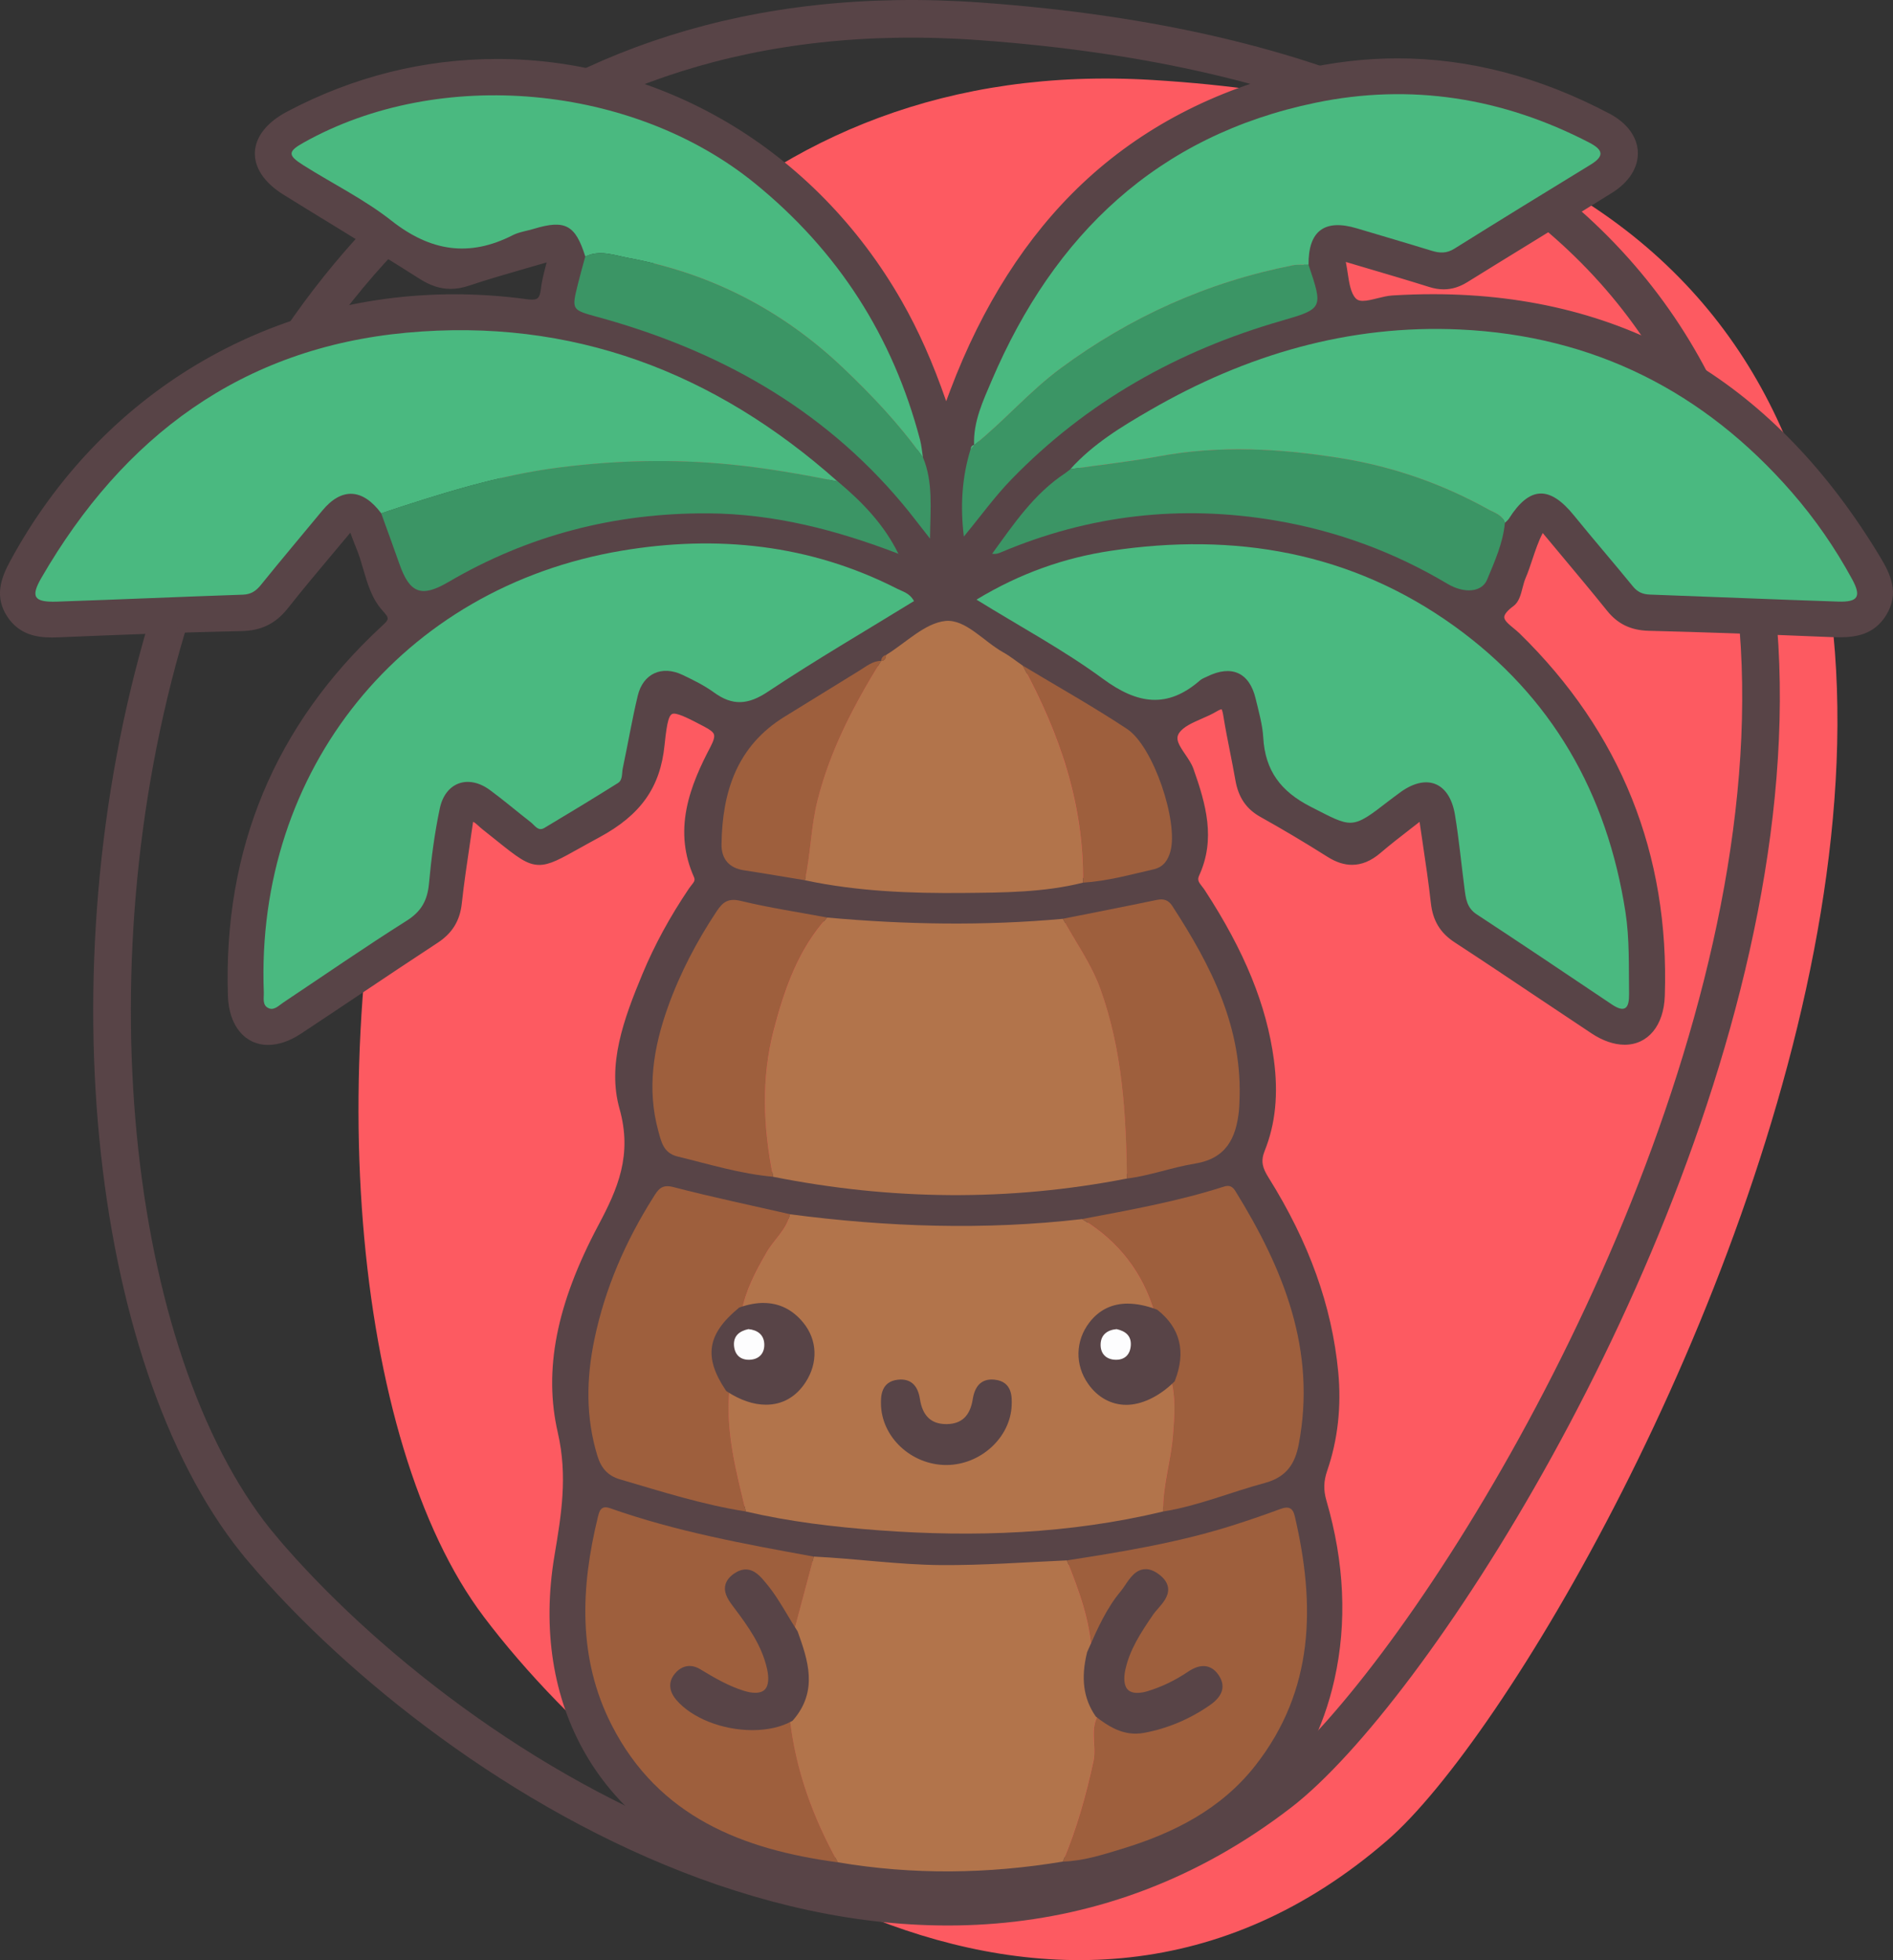
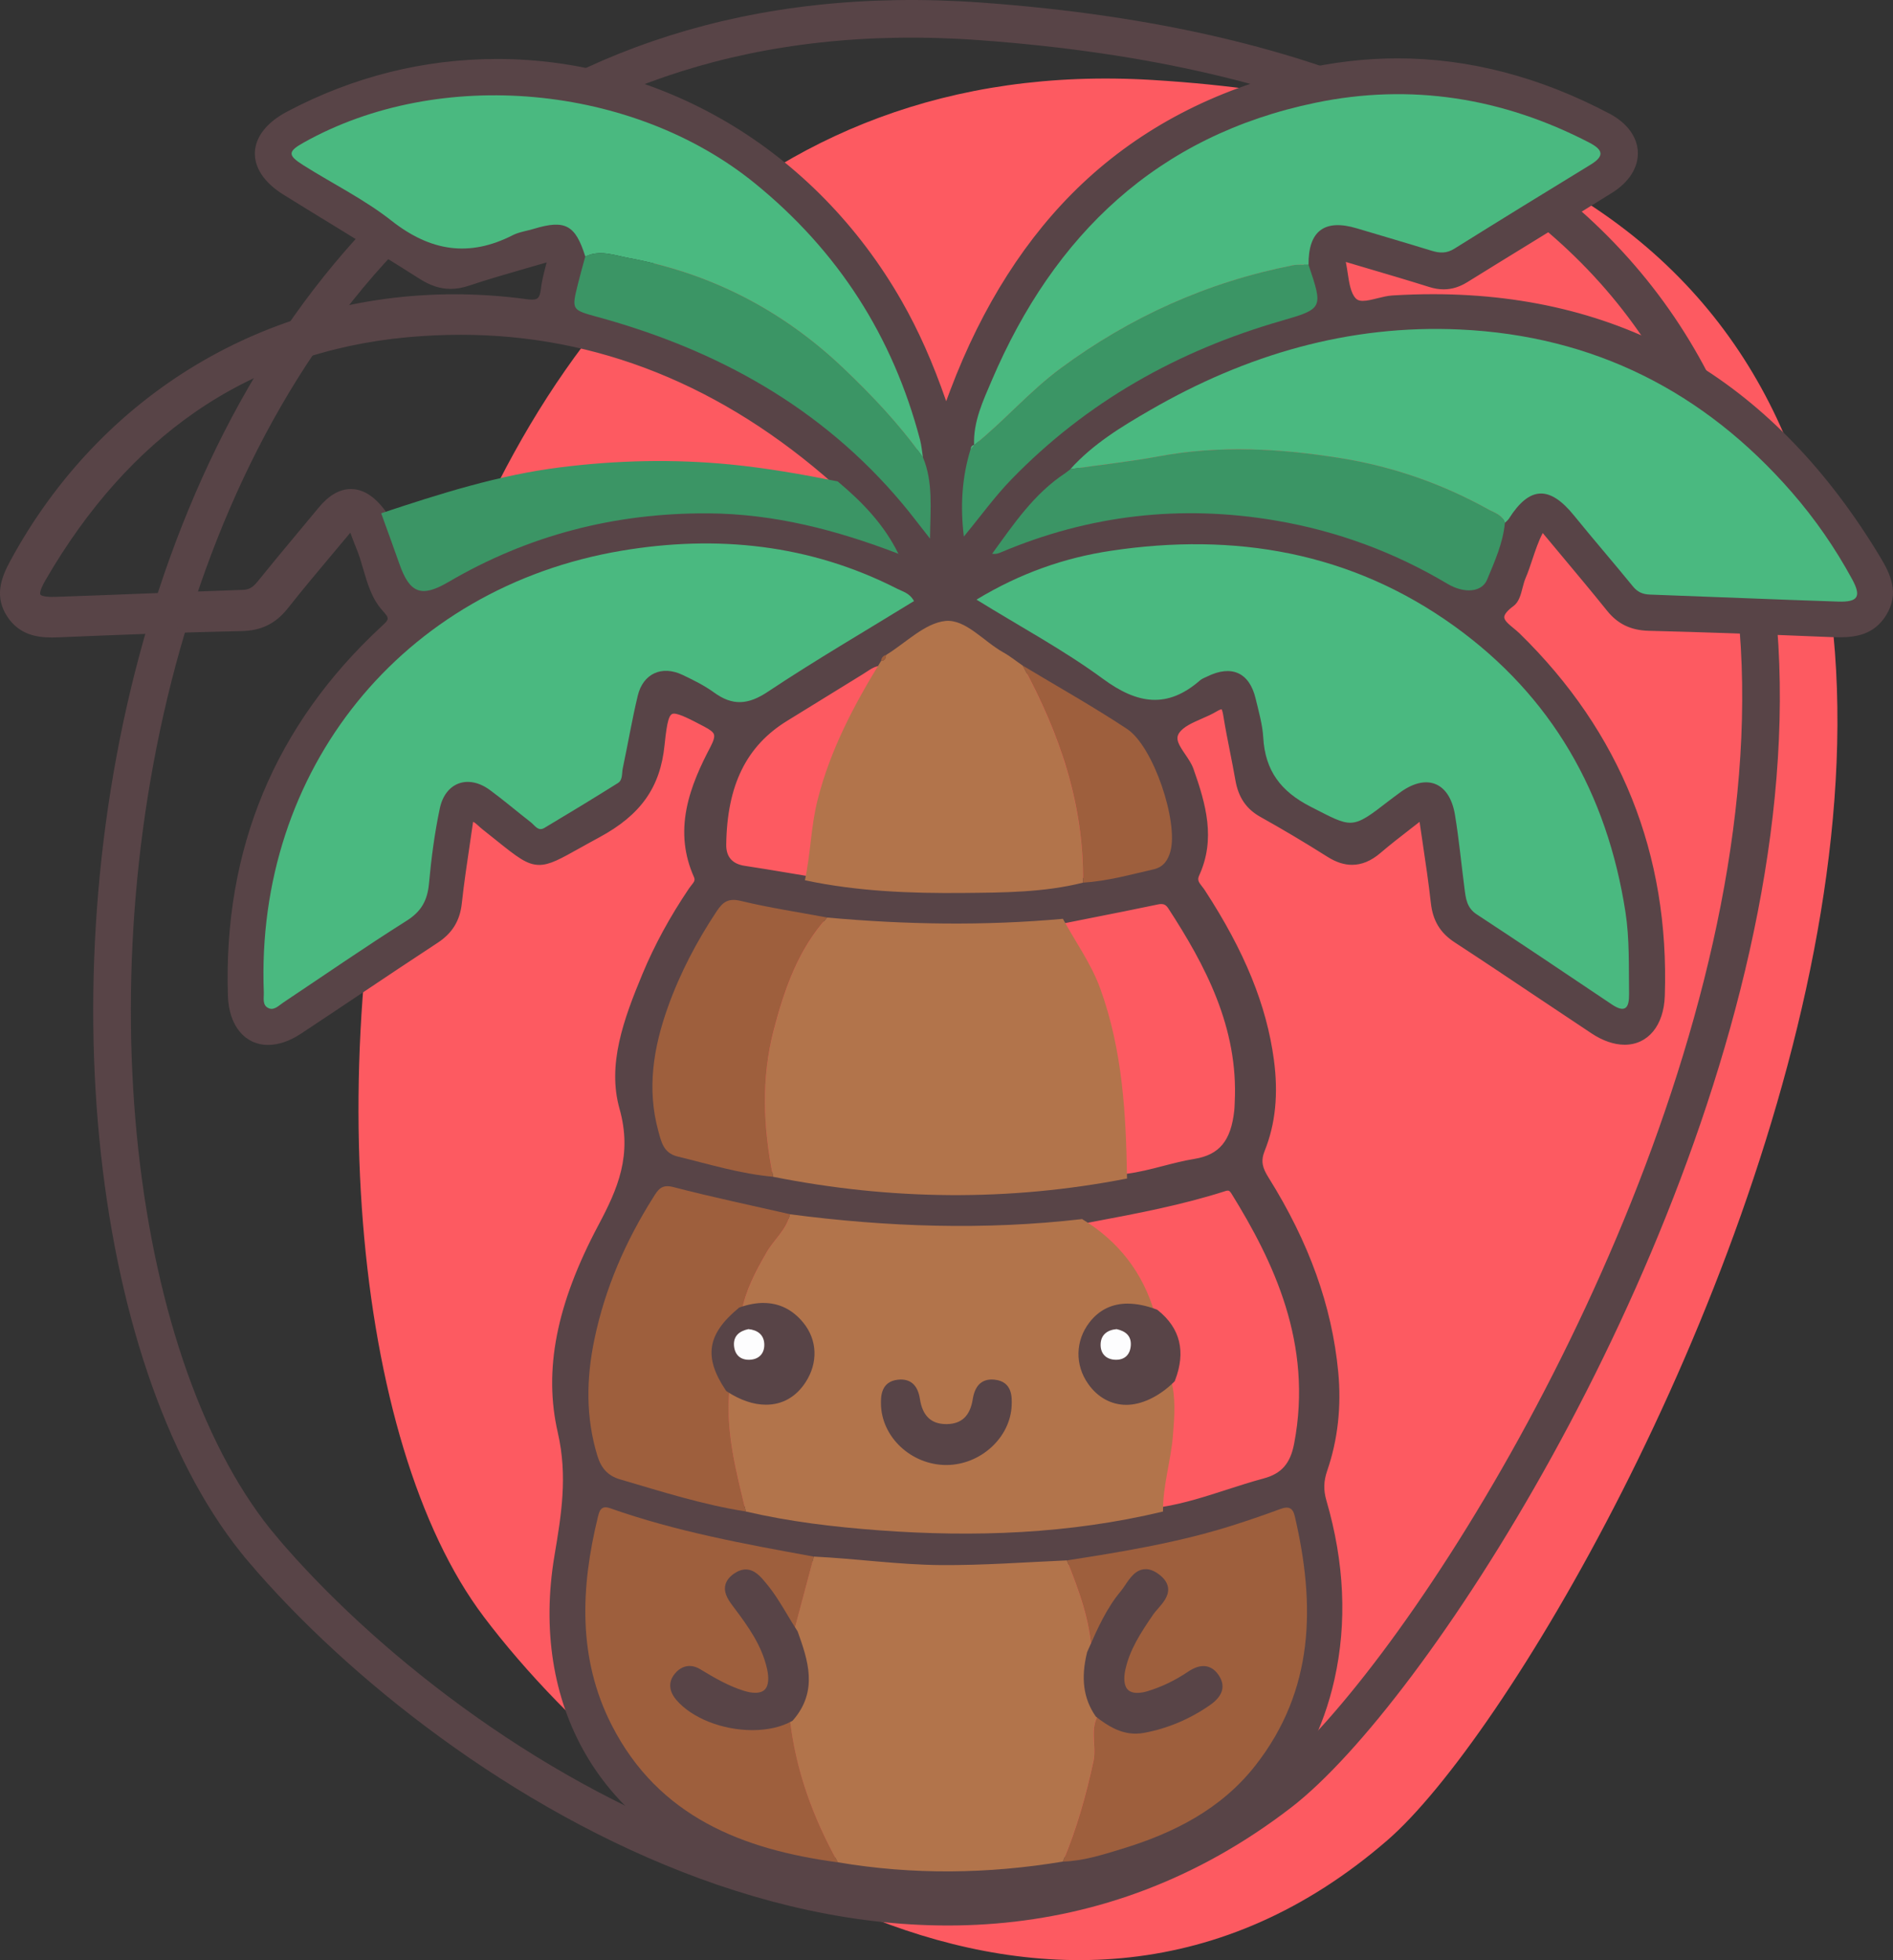
<svg xmlns="http://www.w3.org/2000/svg" id="Calque_2" data-name="Calque 2" viewBox="0 0 402.41 416.75">
  <rect x="0" y="0" width="402.41" height="416.75" fill="#333333" stroke="none" />
  <defs>
    <style>
      .cls-1 {
        fill: #fd5a61;
      }

      .cls-2 {
        fill: #fdfdfe;
      }

      .cls-3 {
        fill: #9e5f3d;
      }

      .cls-4 {
        fill: #b2744b;
      }

      .cls-5 {
        fill: #584447;
      }

      .cls-6 {
        fill: #3b9565;
      }

      .cls-7 {
        fill: #4ab980;
      }

      .cls-8 {
        fill: none;
        stroke: #584447;
        stroke-miterlimit: 10;
        stroke-width: 8px;
      }
    </style>
  </defs>
  <g id="Calque_1-2" data-name="Calque 1">
    <path class="cls-1" d="M102.79,343.68C47.02,269.83,72.03,6.57,244.91,17c263.15,15.88,99.19,331.63,50.02,374.27-70.21,60.88-156.5-.39-192.14-47.58Z" />
    <path class="cls-8" d="M55.86,329.45C-8.12,254.2,14.51-9.47,208.35,4.54c295.06,21.32,117.89,334.82,63.69,376.6-77.39,59.66-175.3-3.59-216.18-51.68Z" />
    <g id="ec2LRk.tif">
      <g>
        <g>
          <path class="cls-5" d="M200.95,405.44c-14.43,0-28.88-2.34-42.96-6.97-29.79-9.78-44.96-35.7-39.61-67.64,1.46-8.74,2.85-17,.7-26.33-3.03-13.18-.3-27.1,8.59-43.81,4.14-7.79,7.35-15.05,4.52-25.09-2.59-9.21,.84-18.7,4.89-28.42,2.53-6.06,5.74-11.95,9.82-18.01,.14-.21,.3-.41,.46-.61,.65-.82,1.03-1.37,.62-2.29-4.57-10.28-.58-19.47,3.51-27.28,.75-1.44,.98-2.38,.74-3.04-.23-.62-.87-1.15-2.3-1.9-3.32-1.74-5.43-2.81-6.68-2.81-1.49,0-1.94,1.87-2.48,7.15-.9,8.8-4.97,14.55-13.61,19.22-1.59,.86-2.96,1.62-4.16,2.3-4.04,2.26-6.27,3.5-8.36,3.5-2.46,0-4.51-1.65-9-5.25-.85-.68-1.79-1.44-2.83-2.26-.23-.18-.45-.38-.67-.59-.59-.54-1.15-1.06-1.98-1.25-.24,1.66-.48,3.31-.73,4.96-.63,4.26-1.29,8.67-1.76,13.01-.39,3.57-1.9,6.04-4.89,7.99-5.52,3.61-11.1,7.35-16.5,10.96-4.19,2.81-8.39,5.62-12.6,8.4-2.27,1.5-4.58,2.29-6.68,2.29-4.7,0-7.87-3.91-8.06-9.96-1-30.94,9.9-57.21,32.39-78.07,1.88-1.74,2.21-2.05,.29-4.22-2.13-2.4-3.04-5.52-3.93-8.53-.44-1.5-.89-3.06-1.49-4.49-.4-.94-.75-1.91-1.17-3.03-.13-.34-.26-.7-.4-1.07-1.31,1.57-2.6,3.12-3.88,4.64-3.47,4.13-6.74,8.03-9.93,12.07-2.5,3.16-5.42,4.61-9.46,4.7-12.68,.26-25.58,.79-38.05,1.29l-1.16,.05c-.38,.02-.75,.02-1.12,.02-2.92,0-6.59-.48-9.05-4.19-2.66-4.02-1.28-7.81,.61-11.3,19.15-35.37,54.31-56.49,94.04-56.49,5.04,0,10.17,.35,15.24,1.03,.45,.06,.83,.09,1.16,.09,1.39,0,2.2-.43,2.45-2.69,.17-1.53,.55-3,.98-4.7,.14-.55,.29-1.13,.43-1.74-1.64,.48-3.26,.95-4.85,1.4-4.34,1.25-8.44,2.42-12.51,3.79-1.32,.44-2.54,.65-3.75,.65-2.11,0-4.11-.65-6.31-2.05-5.97-3.8-12.1-7.56-18.04-11.19-3.65-2.24-7.31-4.48-10.94-6.73-3.86-2.4-5.92-5.42-5.81-8.51,.11-3.14,2.44-6.06,6.55-8.24,13.98-7.4,28.94-11.15,44.47-11.15,35.25,0,67.23,19.15,85.55,51.21,3.77,6.59,6.92,13.79,9.88,22.55l.29-.78c.4-1.1,.72-1.98,1.05-2.85,13.9-36.79,38.77-59.61,73.93-67.83,6.89-1.61,13.85-2.43,20.7-2.43,15.09,0,30.19,3.95,44.87,11.73,3.51,1.86,5.58,4.67,5.69,7.71,.11,3.06-1.78,6.05-5.19,8.18-5.85,3.67-11.83,7.34-17.61,10.89-4.4,2.71-8.81,5.41-13.2,8.14-1.57,.98-3.13,1.45-4.76,1.45-.95,0-1.92-.16-2.95-.48-4.4-1.39-8.9-2.72-13.25-4-1.67-.49-3.34-.99-5.01-1.48-.02,.03-.04,.07-.06,.1-.04,.06-.09,.14-.12,.19,.21,.89,.36,1.86,.5,2.8,.33,2.19,.68,4.46,1.89,5.69,.43,.44,1.02,.64,1.84,.64,.95,0,2.04-.27,3.2-.56,1.04-.26,2.12-.53,3.13-.59,2.9-.18,5.8-.27,8.61-.27,40.62,0,72.47,18.77,94.68,55.78,2,3.34,3.92,7.27,1.21,11.68-2.43,3.96-6.17,4.5-9.51,4.5-.58,0-1.18-.02-1.77-.04-15.15-.63-27.47-1.06-38.78-1.34-3.66-.09-6.27-1.34-8.45-4.06-3.33-4.14-6.68-8.15-10.24-12.4-1.3-1.56-2.62-3.13-3.94-4.73-1.16,2.05-1.88,4.21-2.58,6.31-.45,1.35-.91,2.75-1.49,4.08-.26,.6-.45,1.33-.63,2.03-.36,1.41-.74,2.86-1.75,3.6-1.41,1.03-2.13,1.94-2.15,2.72-.03,.97,1.03,1.84,2.14,2.75,.43,.35,.88,.72,1.28,1.11,21.4,20.9,31.73,46.7,30.71,76.7-.2,6-3.36,9.89-8.04,9.89-2.12,0-4.45-.8-6.75-2.33-3.91-2.59-7.82-5.2-11.72-7.81-5.68-3.8-11.56-7.74-17.38-11.54-2.95-1.93-4.45-4.4-4.85-8.01-.47-4.3-1.11-8.56-1.78-13.07-.25-1.65-.5-3.33-.74-5.04-.87,.68-1.71,1.33-2.54,1.98-2.26,1.75-4.4,3.41-6.44,5.16-1.91,1.64-3.79,2.43-5.75,2.43-1.6,0-3.22-.53-4.95-1.62-4.95-3.13-9.61-5.9-14.25-8.48-2.87-1.6-4.48-3.95-5.09-7.42-.35-2-.75-4.04-1.14-6.01-.51-2.56-1.03-5.2-1.45-7.82-.28-1.73-.64-1.73-.83-1.73-.3,0-.75,.18-1.34,.54-.98,.58-2.08,1.07-3.15,1.53-2.07,.9-4.02,1.76-4.99,3.23-1.05,1.58,.04,3.19,1.31,5.05,.66,.97,1.34,1.96,1.71,3,2.62,7.42,4.69,14.7,1.23,22.27-.58,1.27-.02,1.99,.69,2.89,.2,.25,.39,.5,.56,.76,8.41,12.91,13.05,24.29,14.59,35.79,.97,7.24,.34,13.49-1.91,19.12-.98,2.45-.46,4.04,.84,6.13,8.6,13.74,13.42,27.19,14.76,41.13,.7,7.31-.08,14.31-2.32,20.81-.8,2.31-.85,4.3-.16,6.64,3.82,13.1,4.39,25.8,1.7,37.76-4.69,20.91-17.93,34.93-39.34,41.69-14.25,4.5-28.69,6.78-42.92,6.78Zm-72.22-84.45c-.58,0-.83,.36-1.13,1.58-4.34,17.71-3.42,31.71,2.9,44.06,8.53,16.68,23.24,25.58,47.68,28.85,7.56,1.28,15.31,1.93,23.06,1.93s16.34-.7,24.64-2.08c4.06-.13,7.94-1.31,11.68-2.45l.68-.21c12.92-3.92,21.89-9.5,28.21-17.57,10.82-13.79,13.45-30.51,8.3-52.62-.29-1.25-.76-1.42-1.23-1.42-.31,0-.7,.09-1.19,.27-3.06,1.14-6.32,2.26-9.67,3.34-11.48,3.69-23,5.63-35.78,7.6-2.53,.11-5,.24-7.47,.38-5.94,.31-12.08,.64-18.16,.64h-1.17c-5.36-.04-10.76-.52-15.98-.98-3.64-.32-7.41-.65-11.12-.83-14.44-2.62-29.31-5.33-43.47-10.32-.31-.11-.57-.16-.79-.16Zm13.16-68.27c-1.19,0-1.7,.72-2.5,1.99l-.12,.19c-6.11,9.68-10.29,19.77-12.41,29.98-1.88,9.05-1.67,17.09,.65,24.6,.77,2.5,2.14,3.92,4.43,4.59,1.26,.37,2.51,.74,3.77,1.11,7.43,2.2,15.12,4.48,22.92,5.7,8.16,1.9,17.09,3.16,28.16,3.99,6.32,.47,12.48,.71,18.33,.71,15.12,0,28.86-1.53,42.01-4.68,4.74-.76,9.34-2.25,13.78-3.68,2.55-.83,5.19-1.68,7.83-2.39,3.96-1.06,6.01-3.4,6.85-7.82,4.08-21.41-4.48-39.06-13.4-53.49-.47-.76-.85-.86-1.19-.86-.19,0-.42,.04-.68,.12-9.13,2.93-18.66,4.73-27.88,6.47l-2.31,.44c-8.42,.98-17.15,1.47-25.99,1.47-11.63,0-23.5-.81-36.28-2.49-2.34-.53-4.65-1.05-6.95-1.56-5.89-1.32-11.98-2.68-17.93-4.23-.41-.11-.78-.16-1.1-.16Zm14.06-60.87c-1.27,0-2.09,.57-3.17,2.19-4.42,6.65-7.9,13.49-10.34,20.32-3.52,9.87-4.16,18.13-2.01,25.98l.13,.49c.54,2.04,1.06,3.97,3.57,4.59,1.52,.37,3.03,.76,4.55,1.15,5.1,1.32,10.37,2.68,15.72,3.15,13,2.59,26.03,3.9,38.78,3.9s24.34-1.18,36.3-3.52c2.68-.34,5.31-1.02,7.86-1.68,2.16-.56,4.4-1.14,6.64-1.5,5.53-.9,8.19-4.12,8.9-10.77,.04-.38,.06-.77,.07-1.16l.02-.52c.83-16.07-6.34-29.5-14.21-41.6-.52-.79-1.09-1.13-1.91-1.13-.25,0-.53,.03-.83,.1-4.87,1.02-9.84,2.01-14.64,2.96l-5.33,1.06c-7.47,.68-15.18,1.02-22.96,1.02-8.74,0-17.92-.43-27.29-1.28-1.81-.34-3.58-.65-5.34-.96-4.29-.75-8.73-1.53-13.03-2.58-.56-.14-1.04-.2-1.47-.2Zm-5.9-75.78c-5.76,0-11.75,.52-17.81,1.54-46.37,7.8-77.48,46.2-75.66,93.39,.01,.26,0,.53,0,.81-.04,1.11-.03,1.81,.79,2.14,.13,.05,.26,.08,.39,.08,.51,0,1.06-.41,1.58-.81,.2-.15,.39-.3,.59-.43,2.48-1.66,4.96-3.33,7.43-5,6.14-4.14,12.49-8.43,18.86-12.44,2.87-1.81,4.17-3.98,4.49-7.49,.56-6.04,1.31-11.29,2.31-16.04,.79-3.73,3.25-6.05,6.44-6.05,1.65,0,3.38,.63,5.01,1.83,1.81,1.33,3.58,2.76,5.29,4.15,1.13,.91,2.26,1.83,3.41,2.72,.21,.16,.41,.36,.61,.56,.39,.39,.76,.77,1.16,.77,.16,0,.34-.06,.54-.18,6.32-3.78,11.14-6.72,15.62-9.53,.52-.33,.61-.92,.69-1.85,.03-.34,.06-.68,.13-.99,.42-1.98,.81-3.97,1.2-5.96,.61-3.11,1.23-6.32,1.98-9.46,.85-3.56,3.28-5.68,6.49-5.68,1.21,0,2.47,.31,3.74,.92,2.39,1.14,4.71,2.29,6.76,3.79,1.83,1.33,3.46,1.95,5.14,1.95h0c1.73,0,3.55-.67,5.71-2.11,7.24-4.81,14.8-9.4,22.12-13.83,2.85-1.73,5.7-3.46,8.54-5.2-.63-.9-1.48-1.27-2.36-1.66-.28-.12-.55-.24-.81-.38-12.43-6.34-26.02-9.55-40.38-9.55Zm153.09,49.76c3.45,0,5.87,2.68,6.64,7.36,.57,3.45,.98,6.97,1.38,10.38,.21,1.75,.41,3.5,.64,5.24l.03,.21c.26,2,.48,3.74,2.34,4.95,9.43,6.19,18.59,12.34,28.73,19.15,1.06,.71,1.66,.86,1.97,.86,.2,0,.33-.05,.45-.17,.33-.34,.49-1.18,.48-2.5-.01-1.18-.02-2.36-.02-3.55-.01-4.53-.02-9.21-.74-13.81-4-25.71-16.18-46.05-36.21-60.45-15.96-11.48-34.36-17.3-54.67-17.3-5.77,0-11.8,.47-17.93,1.39-9.88,1.49-18.95,4.73-27.68,9.9,2.65,1.63,5.31,3.2,7.88,4.73,6.47,3.84,12.58,7.46,18.35,11.71,4.04,2.97,7.45,4.36,10.72,4.36s6.18-1.32,9.29-4.04c.36-.32,.79-.51,1.2-.69,.14-.06,.27-.12,.41-.19,1.63-.81,3.16-1.21,4.54-1.21,3.21,0,5.5,2.2,6.46,6.2,.12,.49,.24,.98,.36,1.47,.56,2.26,1.14,4.61,1.28,6.96,.38,6.6,3.4,11,9.8,14.26l1.27,.65c3.39,1.74,5.26,2.7,6.92,2.7,1.98,0,3.87-1.4,7.94-4.57,.36-.28,.73-.55,1.1-.82,.32-.23,.64-.47,.95-.71,2.12-1.63,4.24-2.48,6.14-2.48Zm-115.82-24.81c-1.34,0-2.39,.71-3.51,1.44-.27,.18-.54,.36-.81,.52-2.36,1.45-4.71,2.9-7.07,4.36-2.95,1.82-5.9,3.64-8.86,5.46-8.83,5.42-13.02,13.91-13.19,26.73-.04,2.85,1.46,4.59,4.33,5.02,3.03,.46,6.1,.97,9.07,1.47,1.31,.22,2.61,.44,3.92,.65,8.76,1.87,18.19,2.71,30.58,2.71,1.04,0,2.07,0,3.11-.02h.79c8.08-.08,16.42-.17,24.43-2.18,4.25-.28,8.36-1.26,12.34-2.21,.9-.21,1.79-.43,2.69-.63,1.65-.38,2.64-1.45,3.18-3.47,1.58-5.84-3.44-21.78-9-25.46-5.02-3.32-10.31-6.44-15.42-9.46-2.25-1.33-4.5-2.65-6.73-4-.46-.32-.89-.63-1.32-.94-.91-.66-1.84-1.34-2.82-1.88-1.39-.78-2.76-1.83-4.08-2.84-2.53-1.95-4.93-3.79-7.42-3.79-.17,0-.33,0-.5,.02-2.93,.3-5.8,2.42-8.57,4.48-1.25,.92-2.53,1.88-3.83,2.67l-.06,.04-.06,.02c-.49,.14-.69,.38-.71,.84l-.5-.02v.46ZM97.92,70.68c-3.76,0-7.61,.18-11.45,.54-33.09,3.07-59.07,20.51-77.22,51.86-1.07,1.85-1.43,3.02-1.11,3.58,.3,.52,1.32,.77,3.13,.77,.26,0,.53,0,.82-.02,6.77-.23,13.54-.49,20.31-.76,6.4-.25,12.81-.5,19.21-.72,1.46-.05,2.41-.57,3.5-1.93,2.82-3.5,5.74-7.01,8.57-10.4,1.48-1.78,2.97-3.56,4.44-5.35,2.06-2.49,4.23-3.76,6.46-3.76,2.4,0,4.7,1.46,6.85,4.34l.04,.06,1.24,3.43c.9,2.48,1.8,4.96,2.67,7.45,1.35,3.83,2.71,5.39,4.71,5.39,1.24,0,2.79-.57,4.89-1.81,16.64-9.76,35.09-14.71,54.84-14.71h.61c12.3,.06,24.88,2.66,39.49,8.16-2.58-4.82-6.38-9.2-12.2-14.07-23.91-21.27-50.76-32.05-79.82-32.05Zm229.66,33.75c2.33,0,4.76,1.6,7.42,4.88,2.1,2.6,4.29,5.2,6.41,7.72,2.01,2.4,4.09,4.87,6.1,7.34,.85,1.04,1.8,1.49,3.28,1.54,5.53,.2,11.07,.41,16.6,.63,7.66,.3,15.57,.61,23.36,.86,.21,0,.41,.01,.6,.01,1.6,0,2.52-.24,2.81-.73,.32-.54,.03-1.62-.88-3.3-3.62-6.64-7.92-12.84-12.77-18.41-18.77-21.55-42.38-33.13-70.17-34.42-1.71-.08-3.44-.12-5.14-.12-20.38,0-40.7,5.77-60.4,17.16-5.89,3.4-11.55,6.86-16.09,11.62h.35s-1.13,.92-1.13,.92l-1.14,.87c-6.04,3.97-10.21,9.77-14.26,15.38l-.61,.85c.2-.05,.38-.11,.58-.2,13.12-5.57,26.77-8.4,40.59-8.4,5.99,0,12.13,.53,18.27,1.58,12.95,2.21,25.26,6.75,36.59,13.49,1.45,.86,2.98,1.33,4.32,1.33,1.67,0,2.87-.69,3.4-1.96l.46-1.11c1.44-3.45,2.94-7.03,3.29-10.84l.02-.17,.12-.13c.1-.1,.2-.2,.31-.3,.2-.18,.38-.36,.5-.54,2.37-3.74,4.73-5.55,7.23-5.55ZM118.19,47.27c3.75,0,5.3,2.61,6.71,7.12l.04,.14-.54,1.99c-.35,1.3-.71,2.59-1.03,3.89-.64,2.58-1,3.99-.6,4.71,.39,.7,1.75,1.07,4.2,1.75l.33,.09c27.56,7.58,48.78,20.59,64.88,39.79,1.23,1.47,2.4,2.97,3.75,4.71,.41,.53,.84,1.08,1.29,1.66,.01-.61,.03-1.22,.04-1.81,.13-5.13,.25-9.56-1.52-13.84l-.02-.05v-.06c-.08-.41-.13-.81-.18-1.22-.11-.83-.23-1.69-.44-2.49-5.74-21.81-17.49-40.07-34.95-54.27-14.53-11.82-34.6-18.6-55.06-18.6-14.71,0-28.63,3.45-40.27,9.97-1.08,.61-2.33,1.37-2.34,1.92-.02,.63,1.66,1.68,2.29,2.08,2.08,1.31,4.26,2.58,6.37,3.8,4.2,2.44,8.54,4.97,12.4,8.01,4.95,3.9,9.75,5.8,14.66,5.8,3.43,0,6.88-.91,10.54-2.78,.96-.49,2.03-.75,3.06-1,.5-.12,1-.24,1.49-.39,2.06-.62,3.61-.92,4.87-.92Zm88.78,47.91c-.06,.05-.1,.17-.15,.44-1.65,5.38-2.16,11.01-1.55,17.22,.89-1.09,1.74-2.17,2.58-3.23,2.27-2.87,4.42-5.58,6.83-8.06,15.4-15.86,34.75-27.23,57.52-33.8,4.34-1.25,6.45-1.91,7.1-3.15,.69-1.32-.13-3.74-1.61-8.15l-.03-.07v-.08c-.04-3.33,.68-5.76,2.14-7.24,1.11-1.13,2.65-1.7,4.57-1.7,1.23,0,2.64,.24,4.19,.7,1.72,.52,3.45,1.03,5.18,1.54,3.52,1.04,7.15,2.12,10.71,3.22,.79,.24,1.43,.36,2.02,.36,.85,0,1.61-.23,2.41-.73,8.56-5.35,17.77-11.04,28.99-17.89,1.55-.94,1.86-1.57,1.84-1.93-.02-.53-.72-1.16-2.1-1.87-13.11-6.8-26.72-10.25-40.44-10.25-5.76,0-11.63,.61-17.45,1.82-31.56,6.55-54.58,26.29-68.42,58.67l-.44,1.03c-1.71,3.97-3.48,8.08-3.3,12.57l.02,.48-.37,.03-.25,.06Z" />
          <path class="cls-5" d="M297.1,13.41c15.4,0,30.32,4.08,44.63,11.67,7.06,3.74,7.27,10.77,.47,15.03-10.23,6.41-20.56,12.66-30.81,19.03-1.48,.92-2.95,1.38-4.5,1.38-.9,0-1.83-.15-2.8-.46-6.2-1.96-12.45-3.75-18.65-5.6-.23,.46-.49,.73-.44,.92,.74,3.02,.65,6.89,2.54,8.81,.58,.59,1.34,.79,2.2,.79,1.92,0,4.33-1.03,6.36-1.15,2.91-.18,5.77-.27,8.58-.27,41.39,0,72.43,19.17,94.25,55.54,2.11,3.52,3.7,7.11,1.21,11.16-2.21,3.59-5.47,4.26-9.08,4.26-.58,0-1.16-.02-1.75-.04-12.93-.54-25.86-1.02-38.79-1.34-3.41-.08-5.94-1.22-8.07-3.87-4.71-5.86-9.59-11.6-14.64-17.68-2.23,3.61-2.92,7.51-4.46,11.06-.79,1.82-.88,4.45-2.22,5.43-4.92,3.59-.95,5.23,1.21,7.34,21.43,20.94,31.57,46.42,30.56,76.32-.2,6-3.28,9.4-7.54,9.4-1.96,0-4.18-.72-6.48-2.24-9.71-6.43-19.34-12.98-29.1-19.35-2.87-1.88-4.25-4.26-4.62-7.65-.68-6.15-1.69-12.27-2.65-18.99-3.52,2.78-6.69,5.13-9.67,7.68-1.79,1.53-3.58,2.31-5.43,2.31-1.5,0-3.04-.51-4.68-1.54-4.68-2.95-9.44-5.8-14.27-8.5-2.88-1.6-4.29-3.94-4.84-7.07-.81-4.62-1.85-9.19-2.59-13.82-.22-1.4-.55-2.15-1.32-2.15-.4,0-.92,.2-1.6,.61-2.8,1.67-6.7,2.51-8.3,4.92-1.86,2.8,1.93,5.59,2.96,8.5,2.56,7.24,4.67,14.41,1.24,21.9-.89,1.95,.51,2.93,1.29,4.13,7.12,10.93,12.76,22.46,14.51,35.58,.86,6.46,.54,12.82-1.88,18.87-1.05,2.61-.49,4.39,.88,6.58,7.86,12.56,13.26,26.02,14.69,40.91,.67,7.04,0,13.94-2.3,20.6-.83,2.41-.88,4.49-.17,6.94,3.6,12.35,4.52,24.92,1.7,37.51-4.8,21.4-18.67,34.9-39.01,41.32-14.18,4.48-28.48,6.75-42.77,6.75s-28.63-2.29-42.8-6.94c-29.68-9.75-44.52-35.77-39.27-67.08,1.49-8.86,2.84-17.2,.7-26.52-3.51-15.26,1.38-30,8.55-43.46,4.4-8.28,7.36-15.53,4.56-25.46-2.64-9.38,1.11-19.08,4.87-28.1,2.63-6.31,5.96-12.25,9.77-17.93,.66-.98,1.82-1.83,1.13-3.38-4.28-9.64-.92-18.43,3.5-26.85,1.65-3.14,.98-4.18-1.77-5.62-3.41-1.79-5.53-2.87-6.91-2.87-1.96,0-2.42,2.18-2.98,7.6-.94,9.25-5.4,14.54-13.35,18.83-6.86,3.7-9.73,5.74-12.28,5.74-2.72,0-5.08-2.32-11.52-7.41-.96-.76-1.74-1.89-3.39-2.01-.88,6.18-1.89,12.31-2.56,18.48-.37,3.4-1.8,5.76-4.66,7.63-9.75,6.37-19.37,12.94-29.09,19.36-2.27,1.5-4.46,2.21-6.41,2.21-4.28,0-7.37-3.44-7.57-9.47-.99-30.74,9.64-56.73,32.23-77.69,2.02-1.88,2.46-2.51,.32-4.92-3.11-3.5-3.53-8.57-5.33-12.88-.59-1.41-1.09-2.86-1.86-4.9-5.04,6.07-9.83,11.62-14.37,17.37-2.39,3.03-5.15,4.43-9.08,4.51-13.08,.27-26.15,.81-39.22,1.34-.37,.02-.74,.02-1.1,.02-3.46,0-6.52-.77-8.63-3.96-2.48-3.74-1.31-7.2,.63-10.78,19.16-35.39,54.38-56.22,93.6-56.22,5,0,10.06,.34,15.17,1.03,.45,.06,.86,.09,1.23,.09,1.87,0,2.69-.85,2.95-3.13,.25-2.21,.95-4.37,1.6-7.22-6.41,1.89-12.37,3.48-18.21,5.44-1.26,.42-2.45,.63-3.59,.63-2.08,0-4.01-.68-6.04-1.97-9.58-6.1-19.33-11.93-28.99-17.93-7.72-4.79-7.39-11.6,.71-15.88,14.19-7.51,29.31-11.09,44.23-11.09,33.75,0,66.47,18.33,85.11,50.96,4.15,7.26,7.36,14.92,10.29,23.82,.82-2.23,1.32-3.6,1.83-4.97,13.17-34.88,36.53-58.86,73.58-67.52,6.95-1.62,13.82-2.41,20.59-2.41m-90.03,81.22c-.54,.05-.67,.45-.75,.91-1.83,5.95-2.21,11.98-1.43,18.54,3.61-4.37,6.61-8.54,10.14-12.18,15.99-16.47,35.32-27.32,57.3-33.67,8.97-2.59,8.94-2.7,5.83-11.94-.07-5.6,2.03-8.43,6.21-8.43,1.18,0,2.53,.23,4.05,.68,5.3,1.59,10.61,3.13,15.89,4.76,.76,.23,1.47,.38,2.17,.38,.89,0,1.76-.23,2.67-.8,9.63-6.02,19.29-11.97,28.98-17.88,2.99-1.83,2.64-3.15-.28-4.67-13.05-6.77-26.66-10.3-40.67-10.3-5.78,0-11.64,.6-17.55,1.83-33.58,6.97-55.57,28.05-68.78,58.96-1.86,4.35-3.99,8.82-3.79,13.82M98.22,52.85c3.46,0,7.03-.92,10.77-2.83,1.36-.7,2.98-.9,4.47-1.35,1.91-.58,3.45-.89,4.73-.89,3.19,0,4.73,1.97,6.23,6.77-.51,1.92-1.06,3.82-1.54,5.75-1.42,5.7-1.38,5.59,4.29,7.15,25.36,6.97,47.51,19.22,64.63,39.63,1.85,2.2,3.57,4.51,5.9,7.46,.07-6.49,.69-11.99-1.48-17.26-.2-1.26-.3-2.54-.62-3.76-5.78-21.99-17.44-40.14-35.11-54.53-15.11-12.29-35.37-18.71-55.37-18.71-14.3,0-28.46,3.28-40.51,10.03-3.42,1.92-3.48,2.71-.07,4.85,6.25,3.93,12.97,7.25,18.73,11.79,4.91,3.87,9.82,5.9,14.97,5.9m129.32,46.9h.08c-.38,.29-.76,.58-1.14,.87-6.68,4.39-11,10.86-15.57,17.16,.16,.02,.31,.03,.44,.03,.53,0,.94-.13,1.33-.3,13.15-5.59,26.6-8.36,40.39-8.36,6,0,12.05,.52,18.18,1.57,13.01,2.22,25.11,6.69,36.42,13.43,1.58,.94,3.18,1.4,4.58,1.4,1.79,0,3.23-.76,3.86-2.26,1.62-3.9,3.39-7.8,3.79-12.1,.29-.31,.65-.57,.87-.92,2.25-3.55,4.47-5.32,6.81-5.32,2.2,0,4.5,1.57,7.03,4.69,4.11,5.07,8.39,10,12.51,15.06,1,1.24,2.12,1.67,3.65,1.73,13.32,.48,26.64,1.05,39.96,1.49,.22,0,.42,.01,.62,.01,3.71,0,4.27-1.27,2.36-4.77-3.61-6.62-7.86-12.79-12.83-18.5-18.67-21.43-42.15-33.27-70.52-34.59-1.73-.08-3.45-.12-5.16-.12-21.63,0-41.82,6.34-60.65,17.23-6.1,3.52-12.2,7.22-17.01,12.57M11.27,127.92c.26,0,.54,0,.84-.02,13.18-.44,26.35-1.02,39.52-1.48,1.75-.06,2.81-.8,3.88-2.12,4.27-5.3,8.67-10.5,13.01-15.75,1.97-2.38,4.02-3.58,6.07-3.58,2.2,0,4.39,1.38,6.45,4.14,1.3,3.6,2.62,7.19,3.89,10.81,1.37,3.89,2.86,5.73,5.19,5.73,1.38,0,3.04-.64,5.15-1.88,16.87-9.9,35.06-14.64,54.59-14.64,.2,0,.4,0,.6,0,14.12,.07,27.45,3.56,40.49,8.57,.13,.11,.26,.22,.39,.33-.12-.12-.24-.24-.37-.35-3.03-6.18-7.69-10.98-12.89-15.34-23.26-20.69-49.85-32.17-80.14-32.17-3.77,0-7.6,.18-11.49,.54-35.08,3.25-60.24,22.1-77.61,52.1-2.23,3.84-1.68,5.1,2.45,5.1m46.48,86.6c.9,0,1.68-.81,2.45-1.32,8.74-5.84,17.39-11.83,26.28-17.43,3.13-1.97,4.4-4.33,4.72-7.87,.49-5.35,1.19-10.72,2.3-15.98,.77-3.66,3.13-5.66,5.95-5.66,1.5,0,3.12,.56,4.71,1.73,2.97,2.19,5.78,4.6,8.7,6.86,.65,.51,1.22,1.44,2.08,1.44,.24,0,.5-.07,.8-.25,5.24-3.13,10.46-6.3,15.63-9.54,1.05-.66,.81-2.07,1.03-3.15,1.09-5.13,1.96-10.31,3.18-15.41,.82-3.41,3.13-5.3,6-5.3,1.11,0,2.3,.28,3.53,.87,2.3,1.1,4.63,2.25,6.69,3.74,1.9,1.38,3.66,2.04,5.43,2.04,1.9,0,3.83-.76,5.99-2.19,10.14-6.75,20.68-12.89,31.07-19.28-.93-1.71-2.4-2.02-3.63-2.64-13.03-6.64-26.66-9.61-40.61-9.61-5.91,0-11.88,.53-17.89,1.54-46.7,7.85-77.9,46.7-76.08,93.9,.05,1.23-.39,2.8,1.09,3.4,.2,.08,.39,.11,.58,.11m187.74-65.73c3.18,0,6.33-1.29,9.62-4.16,.42-.36,.99-.55,1.5-.8,1.58-.78,3.03-1.16,4.32-1.16,2.94,0,5.05,1.99,5.97,5.82,.66,2.76,1.47,5.54,1.63,8.34,.4,7.02,3.71,11.43,10.07,14.68,4.26,2.17,6.43,3.4,8.41,3.4,2.15,0,4.09-1.44,8.25-4.67,.67-.52,1.38-1.01,2.05-1.53,2.09-1.6,4.08-2.38,5.84-2.38,3.08,0,5.4,2.4,6.14,6.94,.85,5.17,1.35,10.4,2.02,15.61,.27,2.1,.47,4.12,2.58,5.51,9.62,6.31,19.17,12.73,28.72,19.15,.97,.65,1.7,.95,2.25,.95,1.13,0,1.46-1.25,1.43-3.18-.07-5.82,.14-11.61-.77-17.43-3.92-25.21-15.64-45.84-36.41-60.78-16.84-12.11-35.36-17.39-54.96-17.39-5.91,0-11.92,.48-18.01,1.4-9.85,1.48-19.24,4.74-28.57,10.38,9.41,5.81,18.59,10.73,26.9,16.85,3.84,2.83,7.44,4.46,11.01,4.46m-58.17-8.24v-.04c-1.83,.01-3.15,1.16-4.59,2.04-5.31,3.27-10.61,6.55-15.93,9.82-10.16,6.24-13.28,15.99-13.43,27.15-.04,3.04,1.54,5.04,4.76,5.52,4.34,.66,8.66,1.41,12.98,2.12,10.11,2.16,20.4,2.71,30.66,2.71,1.04,0,2.08,0,3.12-.02,8.44-.08,17.01-.1,25.34-2.19,5.12-.33,10.05-1.7,15.02-2.84,2.06-.47,3.04-1.93,3.55-3.83,1.71-6.31-3.6-22.3-9.21-26-7.21-4.77-14.77-9-22.18-13.47-1.38-.95-2.7-2.02-4.15-2.83-3.97-2.21-7.69-6.69-11.73-6.69-.18,0-.36,0-.55,.03-4.4,.45-8.42,4.65-12.61,7.22-.65,.19-1.04,.6-1.07,1.3m15.76,55.81c-9.08,0-18.16-.45-27.24-1.28-6.11-1.14-12.27-2.06-18.3-3.52-.6-.14-1.12-.22-1.58-.22-1.61,0-2.54,.84-3.58,2.41-4.26,6.42-7.81,13.2-10.39,20.43-3.05,8.54-4.48,17.32-2.02,26.28,.6,2.2,1.04,4.69,4.07,5.43,6.74,1.64,13.38,3.7,20.34,4.31,12.93,2.58,25.87,3.9,38.82,3.9,12.13,0,24.26-1.16,36.4-3.53,4.93-.62,9.63-2.39,14.48-3.18,6.64-1.08,8.7-5.41,9.32-11.21,.06-.56,.07-1.13,.1-1.7,.82-15.87-5.99-29.14-14.29-41.9-.61-.94-1.35-1.36-2.33-1.36-.29,0-.6,.04-.94,.11-6.64,1.4-13.31,2.69-19.97,4.01-7.62,.69-15.25,1.01-22.87,1.01m1.06,64.29c-12.09,0-24.15-.9-36.21-2.48-8.28-1.9-16.6-3.64-24.82-5.78-.46-.12-.87-.18-1.22-.18-1.61,0-2.23,1.13-3.04,2.42-5.89,9.33-10.23,19.34-12.48,30.14-1.72,8.29-1.88,16.62,.66,24.85,.78,2.51,2.18,4.17,4.77,4.92,8.84,2.59,17.62,5.4,26.76,6.83,9.28,2.16,18.7,3.28,28.2,3.99,6.14,.46,12.26,.71,18.36,.71,14.15,0,28.2-1.36,42.13-4.7,7.45-1.19,14.4-4.13,21.62-6.07,4.59-1.23,6.42-4.06,7.21-8.21,3.82-20.03-3.26-37.33-13.46-53.85-.44-.71-.92-1.1-1.62-1.1-.25,0-.52,.05-.83,.15-9.84,3.17-20,4.97-30.13,6.89-8.64,1-17.27,1.46-25.89,1.46m-2.91,137.24c8.25,0,16.49-.72,24.73-2.08,4.31-.13,8.39-1.45,12.43-2.67,11.04-3.35,21.16-8.43,28.46-17.74,12.61-16.08,12.78-34.22,8.39-53.04-.3-1.28-.85-1.81-1.72-1.81-.39,0-.84,.11-1.36,.3-3.19,1.19-6.41,2.29-9.65,3.33-11.64,3.74-23.66,5.72-35.7,7.59-8.52,.37-17.02,1.01-25.56,1.01-.39,0-.77,0-1.16,0-9.08-.06-18.05-1.37-27.08-1.81-14.63-2.66-29.25-5.33-43.32-10.29-.37-.13-.69-.19-.95-.19-1.07,0-1.37,.95-1.62,1.97-3.7,15.11-4.34,30.19,2.94,44.4,9.94,19.42,27.8,26.4,48.06,29.12,7.71,1.3,15.42,1.93,23.12,1.93m5.9-303.27h-.05s0,0,0,0c.02,0,.04,0,.06,0M297.1,12.41c-6.89,0-13.89,.82-20.81,2.44-18.16,4.24-33.7,12.38-46.2,24.17-11.84,11.17-21.29,25.97-28.09,43.97-.27,.72-.54,1.45-.86,2.31-2.84-8.19-5.87-15.02-9.46-21.3-9.1-15.94-21.98-29.11-37.25-38.08-14.89-8.75-31.74-13.38-48.73-13.38-15.61,0-30.64,3.77-44.7,11.21-4.28,2.27-6.7,5.34-6.82,8.67-.11,3.28,2.04,6.45,6.05,8.95,3.64,2.26,7.35,4.53,10.94,6.73,5.93,3.64,12.07,7.39,18.04,11.19,2.28,1.45,4.37,2.13,6.58,2.13,1.26,0,2.54-.22,3.9-.68,4.06-1.36,8.15-2.53,12.48-3.78,1.33-.38,2.67-.77,4.03-1.16-.08,.3-.15,.6-.23,.89-.44,1.72-.82,3.21-.99,4.77-.23,2.02-.8,2.24-1.95,2.24-.31,0-.67-.03-1.1-.09-5.09-.69-10.24-1.04-15.3-1.04-39.92,0-75.24,21.21-94.48,56.75-1.96,3.63-3.39,7.57-.58,11.81,2.59,3.91,6.42,4.41,9.47,4.41,.38,0,.76,0,1.14-.02l1.17-.05c12.46-.51,25.35-1.03,38.03-1.29,4.2-.09,7.24-1.59,9.84-4.89,3.18-4.02,6.45-7.92,9.91-12.04,1.1-1.31,2.21-2.64,3.34-3.98,.03,.09,.07,.18,.1,.26,.42,1.13,.78,2.1,1.18,3.06,.59,1.4,1.04,2.95,1.47,4.44,.9,3.07,1.82,6.24,4.03,8.72,1.6,1.8,1.57,1.84-.25,3.53-22.6,20.97-33.55,47.36-32.55,78.45,.2,6.34,3.57,10.44,8.56,10.44,2.2,0,4.6-.82,6.96-2.38,4.21-2.78,8.48-5.64,12.61-8.4,5.39-3.61,10.97-7.34,16.48-10.95,3.08-2.02,4.71-4.67,5.11-8.35,.47-4.33,1.13-8.73,1.76-12.99,.22-1.45,.43-2.91,.64-4.37,.44,.21,.81,.55,1.23,.94,.22,.2,.45,.42,.7,.61,1.04,.83,1.98,1.58,2.83,2.26,4.59,3.68,6.68,5.36,9.31,5.36,2.22,0,4.49-1.27,8.6-3.57,1.21-.67,2.58-1.44,4.16-2.29,8.81-4.76,12.96-10.62,13.87-19.61,.53-5.2,.97-6.7,1.98-6.7,1.2,0,3.63,1.28,6.45,2.76,1.27,.67,1.89,1.15,2.06,1.63,.19,.52-.04,1.35-.71,2.64-2,3.81-4.17,8.36-5.11,13.24-.99,5.13-.47,9.86,1.58,14.48,.28,.64,.1,.96-.56,1.77-.17,.21-.34,.43-.49,.65-4.1,6.09-7.32,12.01-9.86,18.1-4.09,9.81-7.55,19.39-4.91,28.75,2.77,9.86-.39,17.03-4.48,24.72-8.95,16.82-11.7,30.85-8.64,44.15,2.12,9.24,.75,17.44-.71,26.13-2.63,15.66-.32,30.28,6.66,42.29,7.03,12.1,18.54,21.06,33.29,25.9,14.13,4.64,28.63,6.99,43.11,6.99s28.77-2.29,43.07-6.8c21.6-6.81,34.95-20.96,39.68-42.06,2.7-12.04,2.13-24.83-1.71-38.01-.65-2.23-.6-4.13,.16-6.34,2.26-6.57,3.05-13.64,2.35-21.02-1.34-14.02-6.19-27.54-14.83-41.35-1.24-1.99-1.71-3.41-.8-5.67,2.29-5.71,2.93-12.05,1.95-19.37-1.55-11.58-6.21-23.02-14.66-36-.19-.29-.39-.55-.59-.8-.75-.96-1.07-1.42-.63-2.37,3.54-7.74,1.45-15.13-1.21-22.65-.39-1.1-1.09-2.12-1.76-3.11-1.35-1.98-2.13-3.25-1.31-4.5,.9-1.35,2.78-2.17,4.78-3.05,1.08-.47,2.2-.96,3.2-1.56,.66-.39,.96-.46,1.06-.46,.06,.09,.21,.38,.36,1.3,.42,2.62,.94,5.27,1.45,7.82,.39,1.97,.79,4.01,1.14,6.01,.64,3.63,2.33,6.1,5.34,7.77,4.57,2.55,9.36,5.39,14.23,8.47,1.81,1.14,3.51,1.7,5.21,1.7,2.08,0,4.07-.83,6.08-2.55,2.03-1.74,4.16-3.39,6.42-5.14,.61-.47,1.23-.95,1.86-1.45,.21,1.42,.42,2.82,.62,4.2,.67,4.5,1.3,8.76,1.78,13.05,.42,3.77,1.98,6.36,5.07,8.38,5.81,3.79,11.68,7.72,17.35,11.52,3.84,2.57,7.82,5.23,11.74,7.83,2.38,1.58,4.81,2.41,7.03,2.41,4.97,0,8.33-4.07,8.54-10.37,1.02-30.14-9.36-56.07-30.86-77.07-.41-.4-.87-.77-1.31-1.14-.97-.8-1.98-1.62-1.96-2.35,.02-.6,.71-1.43,1.95-2.33,1.16-.85,1.56-2.39,1.94-3.88,.18-.68,.36-1.39,.6-1.96,.58-1.35,1.05-2.76,1.5-4.12,.62-1.85,1.25-3.76,2.19-5.58,1.16,1.4,2.32,2.78,3.46,4.15,3.55,4.25,6.91,8.26,10.24,12.4,2.25,2.8,5.06,4.15,8.83,4.24,11.28,.28,23.6,.71,38.77,1.34,.69,.03,1.27,.04,1.8,.04,3.47,0,7.37-.56,9.93-4.73,2.85-4.65,.87-8.73-1.21-12.2-11.05-18.41-24.55-32.46-40.13-41.75-15.88-9.47-34.38-14.27-54.98-14.27-2.82,0-5.73,.09-8.64,.27-1.05,.06-2.15,.34-3.22,.6-1.13,.28-2.19,.55-3.08,.55s-1.27-.28-1.48-.49c-1.1-1.11-1.43-3.3-1.75-5.41-.12-.79-.24-1.59-.4-2.37,1.47,.44,2.95,.87,4.43,1.31,4.36,1.29,8.86,2.61,13.27,4,1.08,.34,2.09,.51,3.1,.51,1.73,0,3.37-.5,5.03-1.53,4.39-2.73,8.87-5.48,13.2-8.14,5.78-3.55,11.76-7.23,17.62-10.89,3.57-2.24,5.55-5.38,5.43-8.63-.12-3.22-2.29-6.18-5.96-8.13-14.75-7.82-29.92-11.79-45.1-11.79h0Zm-89.77,83.2l.78-.07-.03-.95c-.17-4.38,1.58-8.44,3.27-12.36l.44-1.03c6.71-15.7,15.62-28.52,26.49-38.11,11.46-10.11,25.45-16.93,41.57-20.27,5.78-1.2,11.62-1.81,17.35-1.81,13.64,0,27.17,3.43,40.21,10.19,1.76,.91,1.82,1.39,1.83,1.45,0,.02,0,.5-1.61,1.48-11.2,6.84-20.41,12.53-28.99,17.89-.71,.45-1.39,.65-2.14,.65-.54,0-1.14-.11-1.88-.33-3.58-1.11-7.23-2.19-10.76-3.23-1.71-.51-3.43-1.02-5.14-1.53-1.6-.48-3.06-.72-4.34-.72-2.06,0-3.72,.62-4.93,1.85-1.56,1.57-2.32,4.13-2.28,7.59v.16s.05,.15,.05,.15c1.44,4.27,2.23,6.63,1.64,7.76-.56,1.06-2.71,1.73-6.8,2.9-22.85,6.59-42.28,18.01-57.74,33.93-2.43,2.5-4.59,5.22-6.87,8.1-.59,.74-1.19,1.49-1.8,2.26-.42-5.65,.11-10.82,1.62-15.73l.02-.07v-.07s.02-.06,.03-.09h0ZM98.22,51.85c-4.8,0-9.5-1.86-14.36-5.69-3.89-3.06-8.25-5.6-12.46-8.05-2.1-1.22-4.27-2.49-6.35-3.79-1.76-1.11-2.03-1.54-2.06-1.67,.04-.08,.32-.48,2.09-1.47,11.57-6.48,25.41-9.91,40.03-9.91,20.35,0,40.3,6.74,54.74,18.49,17.37,14.13,29.07,32.3,34.78,54.01,.2,.78,.31,1.58,.43,2.44,.06,.41,.11,.82,.18,1.23l.02,.11,.04,.11c1.73,4.18,1.61,8.56,1.48,13.63,0,.14,0,.28-.01,.42-.15-.19-.29-.37-.43-.56-1.35-1.74-2.52-3.24-3.76-4.72-16.17-19.28-37.47-32.35-65.13-39.95l-.33-.09c-2.17-.6-3.61-.99-3.9-1.51-.3-.54,.07-2.05,.65-4.34,.33-1.31,.69-2.64,1.04-3.93,.16-.6,.33-1.2,.49-1.8l.08-.28-.09-.28c-1.44-4.61-3.15-7.47-7.19-7.47-1.31,0-2.91,.3-5.02,.94-.47,.14-.95,.26-1.47,.38-1.06,.26-2.16,.52-3.17,1.04-3.59,1.83-6.96,2.72-10.32,2.72h0Zm131.7,46.86c4.35-4.27,9.64-7.49,15.13-10.67,19.62-11.35,39.86-17.1,60.15-17.1,1.7,0,3.42,.04,5.12,.12,27.65,1.29,51.13,12.81,69.81,34.25,4.83,5.55,9.11,11.71,12.71,18.32,1.14,2.08,.97,2.67,.89,2.8-.07,.11-.44,.49-2.38,.49-.19,0-.38,0-.59-.01-7.77-.25-15.67-.56-23.32-.86-5.55-.22-11.09-.43-16.64-.63-1.35-.05-2.14-.42-2.91-1.36-2.01-2.47-4.09-4.95-6.1-7.34-2.12-2.52-4.31-5.13-6.41-7.72-2.76-3.41-5.32-5.07-7.81-5.07-2.68,0-5.18,1.89-7.65,5.78-.08,.13-.25,.28-.42,.44-.11,.11-.22,.21-.33,.32l-.24,.25-.03,.35c-.35,3.75-1.83,7.29-3.26,10.71l-.46,1.1c-.59,1.43-2.09,1.65-2.93,1.65-1.25,0-2.7-.45-4.07-1.26-11.39-6.78-23.76-11.34-36.77-13.55-6.16-1.05-12.33-1.58-18.35-1.58-13.53,0-26.9,2.7-39.77,8.01,4.06-5.63,7.97-10.93,13.72-14.71l.03-.02,.03-.02,1.14-.87,2.41-1.84h-.72ZM11.27,126.92c-2.22,0-2.62-.39-2.69-.52-.08-.14-.23-.76,1.11-3.08,8.81-15.21,19.53-27.24,31.87-35.76,12.97-8.95,28.1-14.28,44.97-15.85,3.82-.35,7.66-.53,11.4-.53,28.94,0,55.68,10.74,79.48,31.91,5.3,4.44,8.91,8.46,11.44,12.76-14.12-5.2-26.38-7.66-38.39-7.72h-.58c-19.87,0-38.41,4.97-55.12,14.78-1.99,1.17-3.51,1.74-4.64,1.74-1.28,0-2.68-.61-4.24-5.06-.88-2.49-1.79-5.01-2.68-7.45-.41-1.12-.81-2.24-1.22-3.36l-.05-.14-.09-.12c-2.25-3.01-4.68-4.54-7.25-4.54-2.38,0-4.68,1.33-6.84,3.94-1.48,1.79-2.96,3.57-4.45,5.36-2.83,3.39-5.75,6.9-8.57,10.4-1,1.24-1.82,1.7-3.13,1.74-6.4,.22-12.91,.47-19.21,.72-6.66,.26-13.54,.53-20.32,.76-.28,0-.55,.01-.8,.01h0Zm46.48,86.6c-.07,0-.13-.01-.2-.04-.44-.18-.52-.46-.48-1.66,.01-.29,.02-.58,.01-.85-1.82-46.93,29.13-85.12,75.24-92.88,6.03-1.01,11.99-1.53,17.72-1.53,14.28,0,27.79,3.2,40.15,9.5,.27,.14,.55,.26,.84,.39,.68,.3,1.3,.57,1.81,1.08-2.68,1.65-5.41,3.3-8.05,4.9-7.32,4.43-14.88,9.02-22.13,13.84-2.08,1.38-3.81,2.03-5.44,2.03s-3.11-.59-4.84-1.85c-2.09-1.52-4.43-2.68-6.84-3.84-1.34-.64-2.67-.96-3.96-.96-3.41,0-6.08,2.32-6.98,6.07-.75,3.15-1.38,6.37-1.99,9.48-.38,1.96-.78,3.98-1.2,5.96-.07,.35-.11,.71-.14,1.05-.07,.85-.14,1.27-.45,1.47-4.49,2.81-9.3,5.75-15.62,9.53-.12,.07-.22,.11-.29,.11-.19,0-.53-.34-.8-.62-.2-.21-.42-.42-.66-.61-1.14-.89-2.29-1.82-3.4-2.71-1.72-1.39-3.5-2.82-5.31-4.16-1.71-1.26-3.54-1.93-5.3-1.93-3.43,0-6.09,2.47-6.93,6.45-1,4.76-1.76,10.03-2.32,16.09-.31,3.38-1.51,5.38-4.26,7.11-6.38,4.02-12.73,8.31-18.87,12.45-2.48,1.67-4.95,3.34-7.44,5-.2,.14-.41,.29-.61,.45-.46,.35-.94,.71-1.28,.71h0ZM209.52,127.51c8.45-4.89,17.23-7.97,26.78-9.41,6.1-.92,12.11-1.39,17.86-1.39,20.21,0,38.51,5.79,54.38,17.2,19.91,14.32,32.03,34.54,36.01,60.12,.71,4.56,.72,9.22,.73,13.73,0,1.18,0,2.37,.02,3.55,.02,1.7-.27,2.09-.33,2.15-.01,.01-.02,.02-.1,.02-.16,0-.65-.08-1.69-.78-10.15-6.82-19.31-12.97-28.73-19.16-1.66-1.09-1.86-2.64-2.12-4.6l-.03-.2c-.23-1.75-.43-3.5-.64-5.25-.4-3.41-.82-6.94-1.39-10.39-.8-4.87-3.47-7.78-7.13-7.78-2.01,0-4.24,.9-6.44,2.59-.31,.24-.63,.47-.95,.7-.37,.27-.74,.54-1.11,.83-3.98,3.09-5.81,4.46-7.63,4.46-1.54,0-3.37-.94-6.69-2.64l-1.27-.65c-6.3-3.22-9.15-7.36-9.52-13.84-.14-2.4-.73-4.76-1.29-7.05-.12-.49-.24-.98-.36-1.47-1.02-4.25-3.48-6.59-6.94-6.59-1.46,0-3.06,.43-4.76,1.27-.13,.06-.26,.12-.39,.18-.43,.19-.91,.41-1.33,.77-3.01,2.64-5.94,3.92-8.96,3.92s-6.47-1.35-10.42-4.26c-5.8-4.26-11.92-7.89-18.4-11.74-2.34-1.39-4.75-2.82-7.16-4.29h0Zm-21.2,13.08c0-.17,0-.28,.35-.38l.13-.04,.11-.07c1.31-.8,2.61-1.76,3.86-2.69,2.85-2.11,5.53-4.1,8.32-4.38,.15-.02,.3-.02,.44-.02,2.32,0,4.65,1.79,7.11,3.69,1.33,1.03,2.71,2.09,4.14,2.88,.95,.53,1.83,1.17,2.77,1.85,.43,.31,.87,.63,1.31,.93l.03,.02,.03,.02c2.23,1.35,4.52,2.69,6.73,4,5.11,3.01,10.4,6.13,15.41,9.45,5.43,3.59,10.34,19.19,8.79,24.91-.5,1.85-1.34,2.78-2.81,3.12-.9,.21-1.8,.42-2.69,.64-3.96,.94-8.05,1.92-12.17,2.18h-.09s-.09,.03-.09,.03c-7.95,2-16.27,2.08-24.31,2.16h-.79c-1.04,.02-2.07,.02-3.11,.02-12.35,0-21.75-.83-30.45-2.69-1.35-.22-2.65-.44-3.95-.66-2.98-.5-6.06-1.01-9.1-1.47-2.63-.4-3.95-1.92-3.91-4.52,.17-12.63,4.29-20.99,12.96-26.31,2.95-1.81,5.89-3.63,8.84-5.45,2.36-1.46,4.73-2.92,7.09-4.37,.28-.17,.55-.35,.83-.53,1.1-.73,2.05-1.35,3.24-1.36v-.96s.99,.04,.99,.04h0Zm14.76,56.78c7.8,0,15.53-.34,22.96-1.02h.05s.05-.02,.05-.02c1.76-.35,3.51-.7,5.27-1.05,4.82-.95,9.81-1.94,14.71-2.97,.27-.06,.52-.09,.73-.09,.54,0,1,.15,1.49,.9,7.83,12.04,14.96,25.37,14.13,41.31,0,.18-.02,.35-.02,.53-.02,.39-.03,.76-.07,1.12-.69,6.46-3.15,9.46-8.49,10.33-2.26,.37-4.51,.95-6.68,1.51-2.53,.66-5.15,1.33-7.76,1.66h-.03s-.03,.01-.03,.01c-11.93,2.33-24.11,3.51-36.2,3.51-12.71,0-25.71-1.3-38.62-3.88h-.05s-.05-.02-.05-.02c-5.31-.47-10.56-1.82-15.64-3.14-1.51-.39-3.03-.78-4.55-1.15-2.22-.54-2.68-2.25-3.21-4.23l-.13-.49c-2.12-7.75-1.49-15.91,2-25.68,2.42-6.8,5.88-13.6,10.28-20.21,.99-1.49,1.66-1.96,2.75-1.96,.39,0,.83,.06,1.35,.19,4.32,1.05,8.76,1.83,13.06,2.58,1.77,.31,3.53,.62,5.3,.95h.05s.05,.01,.05,.01c9.38,.85,18.58,1.28,27.33,1.28h0Zm1.06,64.29c8.86,0,17.61-.49,26.01-1.47h.04s.04-.01,.04-.01l2.31-.44c9.23-1.74,18.78-3.54,27.94-6.49,.21-.07,.38-.1,.53-.1,.15,0,.38,0,.77,.63,8.87,14.35,17.39,31.89,13.33,53.14-.81,4.26-2.69,6.41-6.49,7.43-2.65,.71-5.29,1.57-7.85,2.39-4.43,1.43-9,2.91-13.67,3.66h-.04s-.04,.01-.04,.01c-13.11,3.14-26.82,4.67-41.89,4.67-5.83,0-11.99-.24-18.29-.71-11.04-.82-19.95-2.08-28.04-3.97h-.04s-.04-.01-.04-.01c-7.77-1.21-15.44-3.48-22.86-5.68-1.26-.37-2.51-.75-3.77-1.11-2.14-.63-3.37-1.9-4.09-4.26-2.29-7.43-2.5-15.4-.64-24.36,2.11-10.15,6.26-20.18,12.35-29.81l.12-.19c.77-1.22,1.14-1.76,2.08-1.76,.28,0,.6,.05,.97,.14,5.95,1.55,12.04,2.91,17.93,4.23,2.31,.52,4.61,1.03,6.91,1.56h.05s.05,.02,.05,.02c12.8,1.68,24.69,2.49,36.34,2.49h0Zm-2.91,135.24c-7.72,0-15.44-.64-22.95-1.92-24.29-3.26-38.88-12.07-47.33-28.59-6.26-12.23-7.17-26.12-2.86-43.71,.3-1.2,.46-1.2,.64-1.2,.11,0,.31,.02,.62,.13,14.19,5.01,29.08,7.72,43.48,10.34h.06s.07,.02,.07,.02c3.7,.18,7.46,.51,11.1,.83,5.23,.46,10.64,.94,16.02,.98,.39,0,.78,0,1.17,0,6.09,0,12.24-.33,18.2-.64,2.47-.13,4.94-.26,7.4-.37h.05s.05-.01,.05-.01c12.33-1.91,24.35-3.93,35.85-7.62,3.36-1.08,6.62-2.21,9.69-3.35,.42-.16,.76-.24,1.01-.24,.2,0,.5,0,.75,1.04,5.19,22.25,2.66,38.34-8.21,52.19-6.26,7.98-15.15,13.51-27.97,17.4l-.69,.21c-3.72,1.13-7.56,2.3-11.49,2.42h-.07s-.07,.01-.07,.01c-8.28,1.37-16.54,2.07-24.56,2.07h0Z" />
        </g>
        <path class="cls-7" d="M207.58,127.49c9.33-5.64,18.72-8.9,28.57-10.38,26.29-3.96,51.06,.24,72.97,15.99,20.77,14.94,32.49,35.56,36.41,60.78,.9,5.81,.69,11.61,.77,17.43,.04,2.87-.71,4.24-3.68,2.24-9.55-6.42-19.1-12.83-28.72-19.15-2.12-1.39-2.31-3.41-2.58-5.51-.68-5.2-1.17-10.43-2.02-15.61-1.17-7.13-6.22-8.98-11.98-4.56-.68,.52-1.38,1-2.05,1.53-8.01,6.23-7.79,5.8-16.66,1.27-6.36-3.25-9.66-7.66-10.07-14.68-.16-2.8-.97-5.58-1.63-8.34-1.32-5.52-5.12-7.21-10.29-4.66-.51,.25-1.08,.44-1.5,.8-6.98,6.11-13.37,5.05-20.63-.29-8.31-6.11-17.49-11.03-26.9-16.85Z" />
        <path class="cls-7" d="M194.28,127.81c-10.38,6.39-20.93,12.53-31.07,19.28-4.17,2.78-7.48,3.02-11.42,.15-2.05-1.49-4.38-2.64-6.69-3.74-4.39-2.1-8.4-.3-9.53,4.43-1.22,5.1-2.09,10.28-3.18,15.41-.23,1.08,.02,2.5-1.03,3.15-5.17,3.24-10.39,6.41-15.63,9.54-1.35,.81-2.04-.54-2.88-1.19-2.92-2.27-5.73-4.67-8.7-6.86-4.58-3.37-9.48-1.69-10.66,3.92-1.11,5.26-1.81,10.62-2.3,15.98-.33,3.54-1.6,5.9-4.72,7.87-8.89,5.61-17.54,11.6-26.28,17.43-.93,.62-1.87,1.67-3.02,1.21-1.48-.6-1.05-2.16-1.09-3.4-1.83-47.21,29.38-86.05,76.08-93.9,20.16-3.39,39.94-1.4,58.5,8.06,1.23,.63,2.71,.94,3.63,2.64Z" />
        <path class="cls-4" d="M247.24,321.38c-19.94,4.78-40.13,5.5-60.49,3.99-9.49-.71-18.91-1.83-28.2-3.99-2.1-8.66-4.42-17.28-3.44-26.34,6.23,4.04,12.01,3.41,15.31-1.69,2.41-3.72,2.35-8.12-.44-11.51-3.31-4.03-7.6-4.57-12.33-2.93,.88-4.59,3.01-8.63,5.32-12.63,1.59-2.74,4.26-4.82,4.95-8.1,20.66,2.71,41.36,3.43,62.11,1.02,7.76,4.72,12.95,11.41,15.47,20.15-5.79-2.15-10.21-1.33-13.11,2.43-2.76,3.57-2.86,8.18-.26,11.88,3.91,5.58,10.75,5.36,16.73-.53,1.13,3.98,.81,7.93,.48,12.04-.43,5.46-2.17,10.72-2.11,16.22Zm-46.02-10.88c6.73-.02,12.6-5.38,12.85-11.73,.08-2.11-.05-4.15-2.76-4.42-2.33-.23-3.19,1.21-3.53,3.33-.57,3.62-2.49,6.05-6.42,6.13-4.14,.08-6.19-2.37-6.78-6.2-.33-2.15-1.27-3.5-3.58-3.25-2.42,.26-2.73,2.05-2.71,4.06,.05,6.49,6.04,12.11,12.94,12.09Z" />
-         <path class="cls-7" d="M81.03,109.13c-3.97-5.32-8.43-5.51-12.52-.56-4.33,5.25-8.74,10.45-13.01,15.75-1.06,1.32-2.12,2.06-3.88,2.12-13.18,.45-26.35,1.03-39.52,1.48-4.88,.16-5.66-.99-3.29-5.08,17.37-30,42.53-48.85,77.61-52.1,35.1-3.25,65.48,8.36,91.64,31.63-7.61-1.51-15.23-2.87-22.96-3.61-12.03-1.16-23.98-.88-35.96,.62-13.14,1.64-25.63,5.63-38.11,9.77Z" />
        <path class="cls-7" d="M227.54,99.74c4.81-5.35,10.91-9.05,17.01-12.57,20.32-11.75,42.23-18.21,65.82-17.11,28.37,1.32,51.85,13.16,70.52,34.59,4.97,5.71,9.23,11.88,12.83,18.5,2.01,3.69,1.28,4.9-2.98,4.76-13.32-.44-26.64-1.01-39.96-1.49-1.53-.05-2.64-.49-3.65-1.73-4.12-5.06-8.4-9.99-12.51-15.06-5.21-6.44-9.46-6.28-13.84,.62-.22,.35-.58,.62-.87,.92-.55-1.71-2.17-2.11-3.51-2.85-9.84-5.46-20.32-9.12-31.43-10.9-12.86-2.06-25.73-2.78-38.67-.38-6.21,1.15-12.5,1.82-18.76,2.71Z" />
        <path class="cls-4" d="M239.57,250.58c-25.1,4.9-50.17,4.62-75.21-.37-2.13-10.47-2.58-20.95,.17-31.36,2.27-8.61,5.16-16.98,11.31-23.76,16.7,1.51,33.4,1.78,50.11,.27,2.68,4.95,6.01,9.5,7.96,14.89,4.73,13.08,5.46,26.66,5.67,40.34Z" />
        <path class="cls-4" d="M225.95,395.81c-15.94,2.65-31.89,2.86-47.85,.15-5.35-9.65-9.06-19.85-10.25-30.88,4.95-5.72,2.95-11.74,.8-17.78,1.45-5.45,2.9-10.89,4.35-16.34,9.04,.44,18.01,1.74,27.08,1.81,8.93,.06,17.82-.61,26.72-1,2.55,6.39,4.94,12.82,5.26,19.81-1.09,4.44-1.06,8.74,1.63,12.7-2.23,3.17-.53,6.82-1.27,10.24-1.57,7.3-3.58,14.43-6.48,21.3Z" />
        <path class="cls-7" d="M207.07,94.64c-.2-5.01,1.93-9.47,3.79-13.83,13.21-30.92,35.2-52,68.78-58.96,20.24-4.2,39.78-1.09,58.22,8.48,2.92,1.52,3.27,2.84,.28,4.67-9.69,5.92-19.36,11.87-28.98,17.88-1.64,1.03-3.13,.96-4.84,.43-5.28-1.63-10.59-3.17-15.89-4.76-6.87-2.06-10.34,.56-10.26,7.75-1.14,.03-2.3-.09-3.4,.13-18.08,3.57-34.43,10.92-49.29,21.88-6.67,4.92-11.99,11.21-18.4,16.34Z" />
        <path class="cls-7" d="M124.42,54.54c-2.1-6.73-4.29-7.9-10.96-5.88-1.49,.45-3.11,.66-4.47,1.35-9.3,4.75-17.54,3.39-25.75-3.07-5.76-4.54-12.48-7.85-18.73-11.79-3.41-2.15-3.35-2.94,.07-4.85,28.92-16.21,69.98-12.4,95.89,8.68,17.68,14.38,29.33,32.54,35.11,54.53,.32,1.22,.42,2.51,.62,3.76-4.93-6.95-10.76-13.11-16.91-18.97-12.95-12.34-28.24-20.23-45.79-23.47-2.85-.53-6.03-1.78-9.09-.28Z" />
        <path class="cls-4" d="M230.23,187.67c-8.32,2.09-16.89,2.11-25.34,2.19-11.29,.11-22.64-.32-33.78-2.7,1.22-5.65,1.26-11.45,2.7-17.11,2.72-10.71,7.78-20.26,13.5-29.54,0,0,0,.04,0,.04,.81-.06,1-.63,1.06-1.3,4.19-2.56,8.21-6.77,12.61-7.22,4.26-.43,8.13,4.35,12.28,6.67,1.46,.81,2.77,1.88,4.15,2.83,7.81,14.4,13.03,29.51,12.81,46.14Z" />
        <path class="cls-3" d="M232.07,351.58c-.31-6.99-2.71-13.42-5.26-19.81,12.04-1.86,24.06-3.85,35.7-7.59,3.24-1.04,6.46-2.15,9.65-3.33,1.68-.62,2.65-.35,3.08,1.51,4.39,18.82,4.22,36.96-8.39,53.04-7.3,9.31-17.42,14.39-28.46,17.74-4.04,1.23-8.13,2.54-12.43,2.67,2.9-6.88,4.9-14,6.48-21.3,.74-3.42-.95-7.07,1.27-10.24,2.75,2.13,5.64,3.86,9.34,3.17,4.95-.92,9.48-2.86,13.61-5.74,1.79-1.25,3.05-2.78,1.61-4.96-1.44-2.2-3.35-1.69-5.17-.47-2.72,1.84-5.66,3.28-8.78,4.23-4.75,1.45-7.12-.87-6.05-5.75,1-4.54,3.5-8.3,6.07-12.06,1.45-2.11,5.01-4.44,1.5-7.12-3.68-2.81-5.08,1.3-6.82,3.39-3.12,3.73-4.99,8.2-6.94,12.6Z" />
        <path class="cls-3" d="M173.01,330.97c-1.45,5.45-2.9,10.89-4.35,16.34-2.17-3.3-3.93-6.86-6.47-9.93-1.54-1.86-3.04-3.74-5.59-1.94-2.7,1.91-1.14,3.94,.27,5.8,3.09,4.08,6.02,8.22,7.18,13.35,1.15,5.11-1.24,7.41-6.21,5.87-3.4-1.06-6.46-2.85-9.49-4.68-1.57-.95-3.01-.63-4.14,.78-1.2,1.48-.77,2.93,.33,4.23,4.88,5.77,16.77,7.95,23.33,4.3,1.18,11.03,4.89,21.23,10.25,30.88-20.26-2.71-38.12-9.7-48.06-29.12-7.28-14.22-6.64-29.29-2.94-44.4,.31-1.27,.7-2.43,2.57-1.77,14.07,4.97,28.7,7.63,43.32,10.29Z" />
        <path class="cls-3" d="M167.92,258.17c-.69,3.28-3.37,5.36-4.95,8.1-2.32,4-4.45,8.04-5.32,12.63-6.29,5.22-6.97,9.53-2.54,16.13-.98,9.06,1.34,17.69,3.44,26.34-9.14-1.42-17.92-4.24-26.76-6.83-2.59-.76-3.99-2.41-4.77-4.92-2.54-8.23-2.39-16.57-.66-24.85,2.25-10.81,6.59-20.81,12.48-30.14,1-1.58,1.71-2.91,4.27-2.24,8.22,2.14,16.54,3.88,24.82,5.78Z" />
-         <path class="cls-3" d="M247.24,321.38c-.06-5.49,1.68-10.75,2.11-16.22,.32-4.11,.65-8.06-.48-12.04,2.06-5.37,1.31-10.05-3.36-13.78-2.52-8.74-7.71-15.43-15.47-20.15,10.13-1.92,20.29-3.73,30.13-6.89,1.19-.38,1.85-.01,2.45,.95,10.21,16.52,17.28,33.82,13.46,53.85-.79,4.15-2.63,6.98-7.21,8.21-7.22,1.94-14.18,4.88-21.62,6.07Z" />
        <path class="cls-6" d="M227.54,99.74c6.26-.89,12.55-1.56,18.76-2.71,12.94-2.39,25.81-1.68,38.67,.38,11.11,1.78,21.59,5.44,31.43,10.9,1.34,.74,2.96,1.14,3.51,2.85-.4,4.3-2.17,8.2-3.79,12.1-1.11,2.68-4.85,3-8.44,.86-11.31-6.73-23.41-11.21-36.42-13.43-20.23-3.45-39.72-1.22-58.58,6.79-.49,.21-1.01,.37-1.78,.27,4.57-6.3,8.89-12.77,15.57-17.16,.38-.29,.76-.58,1.14-.87,0,0-.08,0-.08,0Z" />
        <path class="cls-6" d="M81.03,109.13c12.48-4.14,24.97-8.13,38.11-9.77,11.98-1.5,23.93-1.78,35.96-.62,7.74,.75,15.36,2.1,22.96,3.61,5.2,4.35,9.86,9.16,12.89,15.34l-.03,.03c-13.04-5.01-26.36-8.5-40.48-8.57-19.75-.1-38.15,4.64-55.19,14.64-5.67,3.32-8.16,2.34-10.33-3.85-1.27-3.61-2.59-7.2-3.89-10.81Z" />
-         <path class="cls-3" d="M239.57,250.58c-.2-13.68-.94-27.26-5.67-40.34-1.95-5.4-5.28-9.94-7.96-14.89,6.66-1.33,13.33-2.62,19.97-4.01,1.47-.31,2.48,.04,3.27,1.25,8.3,12.76,15.11,26.03,14.29,41.9-.03,.57-.04,1.14-.1,1.7-.62,5.79-2.68,10.12-9.32,11.21-4.86,.79-9.55,2.56-14.48,3.18Z" />
        <path class="cls-3" d="M175.83,195.08c-6.15,6.79-9.04,15.16-11.31,23.76-2.74,10.41-2.3,20.89-.17,31.36-6.96-.61-13.6-2.67-20.34-4.31-3.02-.74-3.46-3.23-4.07-5.43-2.46-8.97-1.03-17.74,2.02-26.28,2.58-7.23,6.13-14.01,10.39-20.43,1.34-2.02,2.51-2.84,5.17-2.19,6.03,1.46,12.19,2.38,18.3,3.52Z" />
        <path class="cls-6" d="M124.42,54.54c3.06-1.5,6.24-.24,9.09,.28,17.55,3.24,32.83,11.13,45.79,23.47,6.16,5.86,11.98,12.02,16.91,18.97,2.18,5.27,1.56,10.77,1.49,17.26-2.33-2.95-4.05-5.26-5.9-7.46-17.12-20.41-39.27-32.66-64.63-39.63-5.67-1.56-5.71-1.45-4.29-7.15,.48-1.92,1.02-3.83,1.54-5.75Z" />
-         <path class="cls-6" d="M207.07,94.64c6.41-5.13,11.74-11.42,18.4-16.34,14.86-10.96,31.21-18.31,49.29-21.88,1.1-.22,2.27-.09,3.4-.13,3.11,9.24,3.14,9.35-5.83,11.94-21.98,6.34-41.31,17.2-57.3,33.67-3.54,3.64-6.53,7.81-10.14,12.18-.78-6.56-.4-12.59,1.43-18.54,.27-.3,.53-.61,.8-.91h-.05Z" />
-         <path class="cls-3" d="M187.32,140.51c-5.73,9.28-10.78,18.83-13.5,29.54-1.44,5.66-1.48,11.46-2.7,17.11-4.33-.71-8.65-1.46-12.98-2.12-3.22-.49-4.8-2.49-4.76-5.52,.15-11.15,3.27-20.91,13.43-27.15,5.31-3.26,10.61-6.55,15.93-9.82,1.44-.88,2.76-2.03,4.59-2.04Z" />
+         <path class="cls-6" d="M207.07,94.64c6.41-5.13,11.74-11.42,18.4-16.34,14.86-10.96,31.21-18.31,49.29-21.88,1.1-.22,2.27-.09,3.4-.13,3.11,9.24,3.14,9.35-5.83,11.94-21.98,6.34-41.31,17.2-57.3,33.67-3.54,3.64-6.53,7.81-10.14,12.18-.78-6.56-.4-12.59,1.43-18.54,.27-.3,.53-.61,.8-.91h-.05" />
        <path class="cls-3" d="M230.23,187.67c.23-16.63-4.99-31.75-12.81-46.14,7.41,4.46,14.97,8.7,22.18,13.47,5.6,3.71,10.92,19.7,9.21,26-.52,1.9-1.49,3.35-3.55,3.83-4.97,1.14-9.9,2.52-15.02,2.84Z" />
        <path class="cls-3" d="M188.38,139.25c-.06,.67-.25,1.24-1.06,1.3,.02-.71,.41-1.11,1.06-1.3Z" />
        <path class="cls-6" d="M190.96,117.69c.12,.12,.24,.24,.37,.35-.13-.11-.26-.22-.39-.33,0,0,.03-.03,.03-.03Z" />
        <path class="cls-7" d="M227.62,99.74c-.38,.29-.76,.58-1.14,.87,.38-.29,.76-.58,1.14-.87Z" />
        <path class="cls-7" d="M207.13,94.63c-.27,.3-.53,.61-.8,.91,.08-.47,.22-.89,.8-.91Z" />
        <g>
          <path class="cls-5" d="M162.84,298.18c-2.53,0-5.22-.91-8-2.72l-.09-.06-.06-.08c-4.6-6.84-3.88-11.39,2.63-16.79l.07-.06,.08-.03c1.71-.59,3.34-.89,4.83-.89,3.17,0,5.88,1.34,8.05,3.98,2.87,3.49,3.05,8.13,.48,12.1-1.93,2.98-4.69,4.55-8,4.55Zm-3.71-15.07c-1.87,.43-2.7,1.36-2.59,2.93,.11,1.66,1.05,2.57,2.64,2.57,0,0,.14,0,.21,0,1.7-.08,2.66-1.15,2.58-2.84-.09-1.95-1.58-2.52-2.84-2.65Z" />
          <path class="cls-5" d="M162.31,278.04c2.88,0,5.48,1.14,7.66,3.79,2.79,3.39,2.85,7.8,.44,11.51-1.86,2.87-4.51,4.33-7.58,4.33-2.38,0-5.01-.87-7.73-2.64-4.44-6.6-3.76-10.92,2.54-16.13,1.61-.56,3.18-.87,4.67-.87m-3.13,11.07c.08,0,.16,0,.23,0,2.02-.1,3.15-1.43,3.06-3.37-.09-1.96-1.45-2.96-3.37-3.14-1.9,.41-3.19,1.43-3.06,3.47,.13,1.91,1.27,3.04,3.14,3.04m3.13-12.07h0c-1.55,0-3.23,.31-5,.92l-.17,.06-.14,.12c-6.69,5.54-7.45,10.43-2.73,17.46l.11,.17,.17,.11c2.86,1.86,5.65,2.8,8.28,2.8,3.48,0,6.39-1.65,8.42-4.78,2.7-4.16,2.5-9.03-.51-12.69-2.27-2.76-5.1-4.16-8.43-4.16h0Zm-3.13,11.07c-1.33,0-2.05-.71-2.14-2.11-.06-.92,.15-1.92,2.12-2.39,2.22,.27,2.29,1.7,2.31,2.17,.07,1.43-.68,2.25-2.11,2.32-.06,0-.12,0-.19,0h0Z" />
        </g>
        <g>
          <path class="cls-5" d="M239.43,298.2c-3.09,0-5.76-1.47-7.71-4.25-2.71-3.86-2.6-8.76,.28-12.47,1.95-2.52,4.56-3.8,7.76-3.8,1.79,0,3.78,.4,5.92,1.2l.08,.03,.06,.05c4.58,3.67,5.77,8.5,3.51,14.35l-.04,.1-.08,.08c-3.09,3.04-6.56,4.71-9.78,4.71Zm-2.1-15.09c-1.27,.12-2.76,.69-2.86,2.66-.08,1.7,.88,2.76,2.58,2.85,.08,0,.15,0,.22,0,1.58,0,2.5-.91,2.61-2.57,.1-1.57-.71-2.5-2.56-2.93Z" />
          <path class="cls-5" d="M239.75,278.17c1.73,0,3.65,.39,5.75,1.17,4.67,3.73,5.42,8.42,3.36,13.78-3.09,3.04-6.41,4.57-9.43,4.57-2.83,0-5.41-1.34-7.3-4.04-2.6-3.7-2.5-8.31,.26-11.88,1.85-2.4,4.32-3.6,7.37-3.6m-2.48,10.94c1.86,0,2.99-1.12,3.11-3.04,.14-2.06-1.15-3.06-3.02-3.47-1.95,.17-3.3,1.18-3.39,3.14-.09,1.93,1.03,3.27,3.05,3.37,.08,0,.17,0,.25,0m2.48-11.94h0c-3.37,0-6.11,1.34-8.16,3.99-3.01,3.9-3.13,9.03-.29,13.07,2.02,2.88,4.91,4.47,8.12,4.47s6.95-1.73,10.13-4.86l.15-.15,.08-.2c2.34-6.09,1.11-11.11-3.67-14.92l-.13-.1-.15-.06c-2.2-.82-4.25-1.23-6.1-1.23h0Zm-2.48,10.94c-.06,0-.13,0-.2,0-1.42-.07-2.17-.9-2.1-2.32,.06-1.28,.84-2.01,2.32-2.17,1.95,.47,2.15,1.47,2.09,2.39-.09,1.42-.79,2.11-2.12,2.11h0Z" />
        </g>
        <g>
          <path class="cls-5" d="M201.18,311c-7.09,0-13.36-5.88-13.41-12.58,0-1.37-.03-4.22,3.16-4.56,.2-.02,.39-.03,.58-.03,2.01,0,3.17,1.21,3.56,3.71,.59,3.83,2.64,5.77,6.09,5.77h.19c3.35-.07,5.35-1.99,5.94-5.71,.15-.93,.6-3.77,3.55-3.77,.17,0,.34,0,.53,.03,3.38,.34,3.27,3.22,3.21,4.94-.26,6.6-6.37,12.19-13.35,12.21h-.03Z" />
          <path class="cls-5" d="M191.51,294.32c1.93,0,2.76,1.31,3.06,3.28,.58,3.77,2.58,6.2,6.59,6.2,.07,0,.13,0,.2,0,3.93-.08,5.85-2.51,6.42-6.13,.31-1.96,1.08-3.35,3.05-3.35,.15,0,.31,0,.48,.02,2.71,.27,2.84,2.31,2.76,4.42-.25,6.35-6.11,11.71-12.85,11.73h-.03c-6.89,0-12.86-5.61-12.91-12.09-.01-2.01,.3-3.8,2.71-4.06,.18-.02,.36-.03,.52-.03m0-1c-.2,0-.41,.01-.63,.04-3.64,.39-3.62,3.66-3.61,5.06,.05,7.09,6.42,13.08,13.91,13.08,7.27-.02,13.61-5.83,13.88-12.69,.06-1.65,.2-5.07-3.66-5.46-.2-.02-.39-.03-.58-.03-2.24,0-3.6,1.41-4.04,4.2-.55,3.49-2.33,5.22-5.45,5.28h-.18c-3.21,0-5.04-1.75-5.6-5.35-.42-2.74-1.79-4.13-4.05-4.13h0Z" />
        </g>
        <g>
          <path class="cls-5" d="M159.95,367.37c-6.28,0-12.63-2.52-15.8-6.26-1.81-2.14-1.18-3.83-.34-4.87,.79-.98,1.76-1.5,2.79-1.5,.65,0,1.33,.21,2,.61,3.18,1.93,6.09,3.61,9.38,4.63,.96,.3,1.84,.45,2.59,.45,1.14,0,2-.34,2.54-1.02,.77-.96,.92-2.59,.44-4.71-1.12-4.98-3.99-9.07-7.09-13.16-.97-1.28-2.05-2.7-1.81-4.19,.13-.87,.68-1.63,1.66-2.32,.78-.55,1.51-.82,2.24-.82,1.66,0,2.82,1.4,3.95,2.76l.07,.08c1.7,2.04,3.06,4.32,4.38,6.52,.68,1.14,1.39,2.33,2.13,3.45l.03,.05,.02,.06c2.04,5.73,4.35,12.22-.89,18.27l-.06,.07-.08,.04c-2.18,1.21-4.99,1.85-8.15,1.85Z" />
          <path class="cls-5" d="M158.55,334.71c1.45,0,2.53,1.34,3.63,2.66,2.55,3.07,4.3,6.63,6.47,9.93,2.15,6.04,4.15,12.06-.8,17.78-2.19,1.22-4.98,1.79-7.91,1.79-5.82,0-12.17-2.25-15.42-6.09-1.1-1.3-1.53-2.76-.33-4.23,.7-.86,1.51-1.32,2.4-1.32,.55,0,1.14,.18,1.74,.54,3.03,1.83,6.09,3.62,9.49,4.68,1.03,.32,1.94,.47,2.74,.47,3.06,0,4.38-2.29,3.47-6.34-1.15-5.12-4.09-9.27-7.18-13.35-1.41-1.86-2.97-3.9-.27-5.8,.73-.51,1.37-.73,1.95-.73m0-1h0c-.82,0-1.67,.31-2.53,.91-1.08,.76-1.71,1.66-1.86,2.65-.26,1.7,.88,3.21,1.89,4.55,3.08,4.07,5.92,8.1,7.02,12.99,.44,1.94,.32,3.47-.34,4.29-.44,.55-1.16,.83-2.15,.83-.71,0-1.53-.14-2.44-.43-3.24-1.01-6.12-2.67-9.27-4.58-.75-.46-1.51-.69-2.26-.69-.83,0-2.05,.29-3.18,1.69-.79,.97-1.79,2.99,.35,5.51,3.26,3.85,9.76,6.44,16.18,6.44,3.24,0,6.14-.66,8.39-1.91l.15-.09,.12-.13c5.44-6.28,3.07-12.92,.99-18.77l-.04-.11-.07-.1c-.74-1.12-1.44-2.3-2.12-3.44-1.33-2.22-2.7-4.51-4.42-6.58l-.07-.09c-1.14-1.38-2.44-2.94-4.33-2.94h0Z" />
        </g>
        <g>
          <path class="cls-5" d="M241.41,368.1c-3.14,0-5.71-1.65-8.01-3.43l-.06-.05-.04-.07c-2.46-3.62-3.01-7.78-1.71-13.1l.4-.92c1.81-4.1,3.68-8.33,6.65-11.88,.33-.39,.65-.87,.99-1.37,1-1.48,2.12-3.15,3.93-3.15,.82,0,1.67,.35,2.6,1.05,1.04,.79,1.59,1.62,1.68,2.53,.15,1.49-1,2.81-2.02,3.97-.4,.45-.77,.88-1.05,1.29-2.82,4.11-5.05,7.6-6,11.89-.45,2.02-.28,3.59,.48,4.54,.55,.68,1.4,1.03,2.54,1.03,.71,0,1.52-.14,2.4-.41,3-.92,5.91-2.32,8.65-4.17,1.13-.77,2.12-1.14,3.02-1.14,1.13,0,2.09,.59,2.85,1.74,1.99,3.04-.82,5-1.75,5.65-4.21,2.94-8.86,4.9-13.8,5.82-.58,.11-1.15,.16-1.72,.16Z" />
          <path class="cls-5" d="M243.54,334.64c.66,0,1.41,.28,2.29,.95,3.51,2.68-.05,5.01-1.5,7.12-2.58,3.76-5.07,7.52-6.07,12.06-.86,3.91,.49,6.17,3.5,6.17,.75,0,1.6-.14,2.54-.43,3.12-.95,6.05-2.39,8.78-4.23,.91-.62,1.85-1.05,2.74-1.05s1.71,.42,2.43,1.52c1.43,2.19,.17,3.72-1.61,4.96-4.13,2.88-8.66,4.82-13.61,5.74-.56,.1-1.1,.15-1.63,.15-2.94,0-5.38-1.52-7.71-3.32-2.69-3.96-2.72-8.25-1.63-12.7,1.95-4.4,3.82-8.87,6.94-12.6,1.33-1.59,2.45-4.34,4.53-4.34m0-1h0c-2.07,0-3.33,1.87-4.34,3.38-.33,.49-.64,.95-.96,1.33-3.01,3.6-4.9,7.87-6.72,12l-.37,.83-.04,.08-.02,.09c-1.34,5.46-.77,9.75,1.78,13.5l.09,.13,.13,.1c2.37,1.84,5.03,3.53,8.32,3.53,.6,0,1.21-.06,1.81-.17,5.01-.93,9.72-2.92,14-5.9,2.74-1.91,3.38-4.04,1.88-6.33-1.07-1.63-2.36-1.97-3.27-1.97-1,0-2.08,.4-3.3,1.22-2.7,1.82-5.56,3.2-8.51,4.1-.83,.26-1.59,.38-2.25,.38-.98,0-1.7-.28-2.15-.84-.65-.81-.78-2.27-.38-4.12,.93-4.2,3.13-7.64,5.92-11.71,.27-.39,.63-.81,1.02-1.25,1.08-1.24,2.31-2.65,2.14-4.35-.1-1.04-.74-2.01-1.88-2.88-1.02-.78-1.97-1.16-2.9-1.16h0Z" />
        </g>
        <path class="cls-2" d="M159.1,282.6c1.92,.18,3.28,1.18,3.37,3.14,.09,1.94-1.04,3.27-3.06,3.37-2,.1-3.24-1.05-3.38-3.04-.13-2.04,1.16-3.06,3.06-3.47Z" />
        <path class="cls-2" d="M237.36,282.6c1.88,.41,3.16,1.41,3.02,3.47-.13,2-1.35,3.14-3.36,3.04-2.02-.1-3.14-1.44-3.05-3.37,.09-1.96,1.44-2.97,3.39-3.14Z" />
      </g>
    </g>
  </g>
</svg>